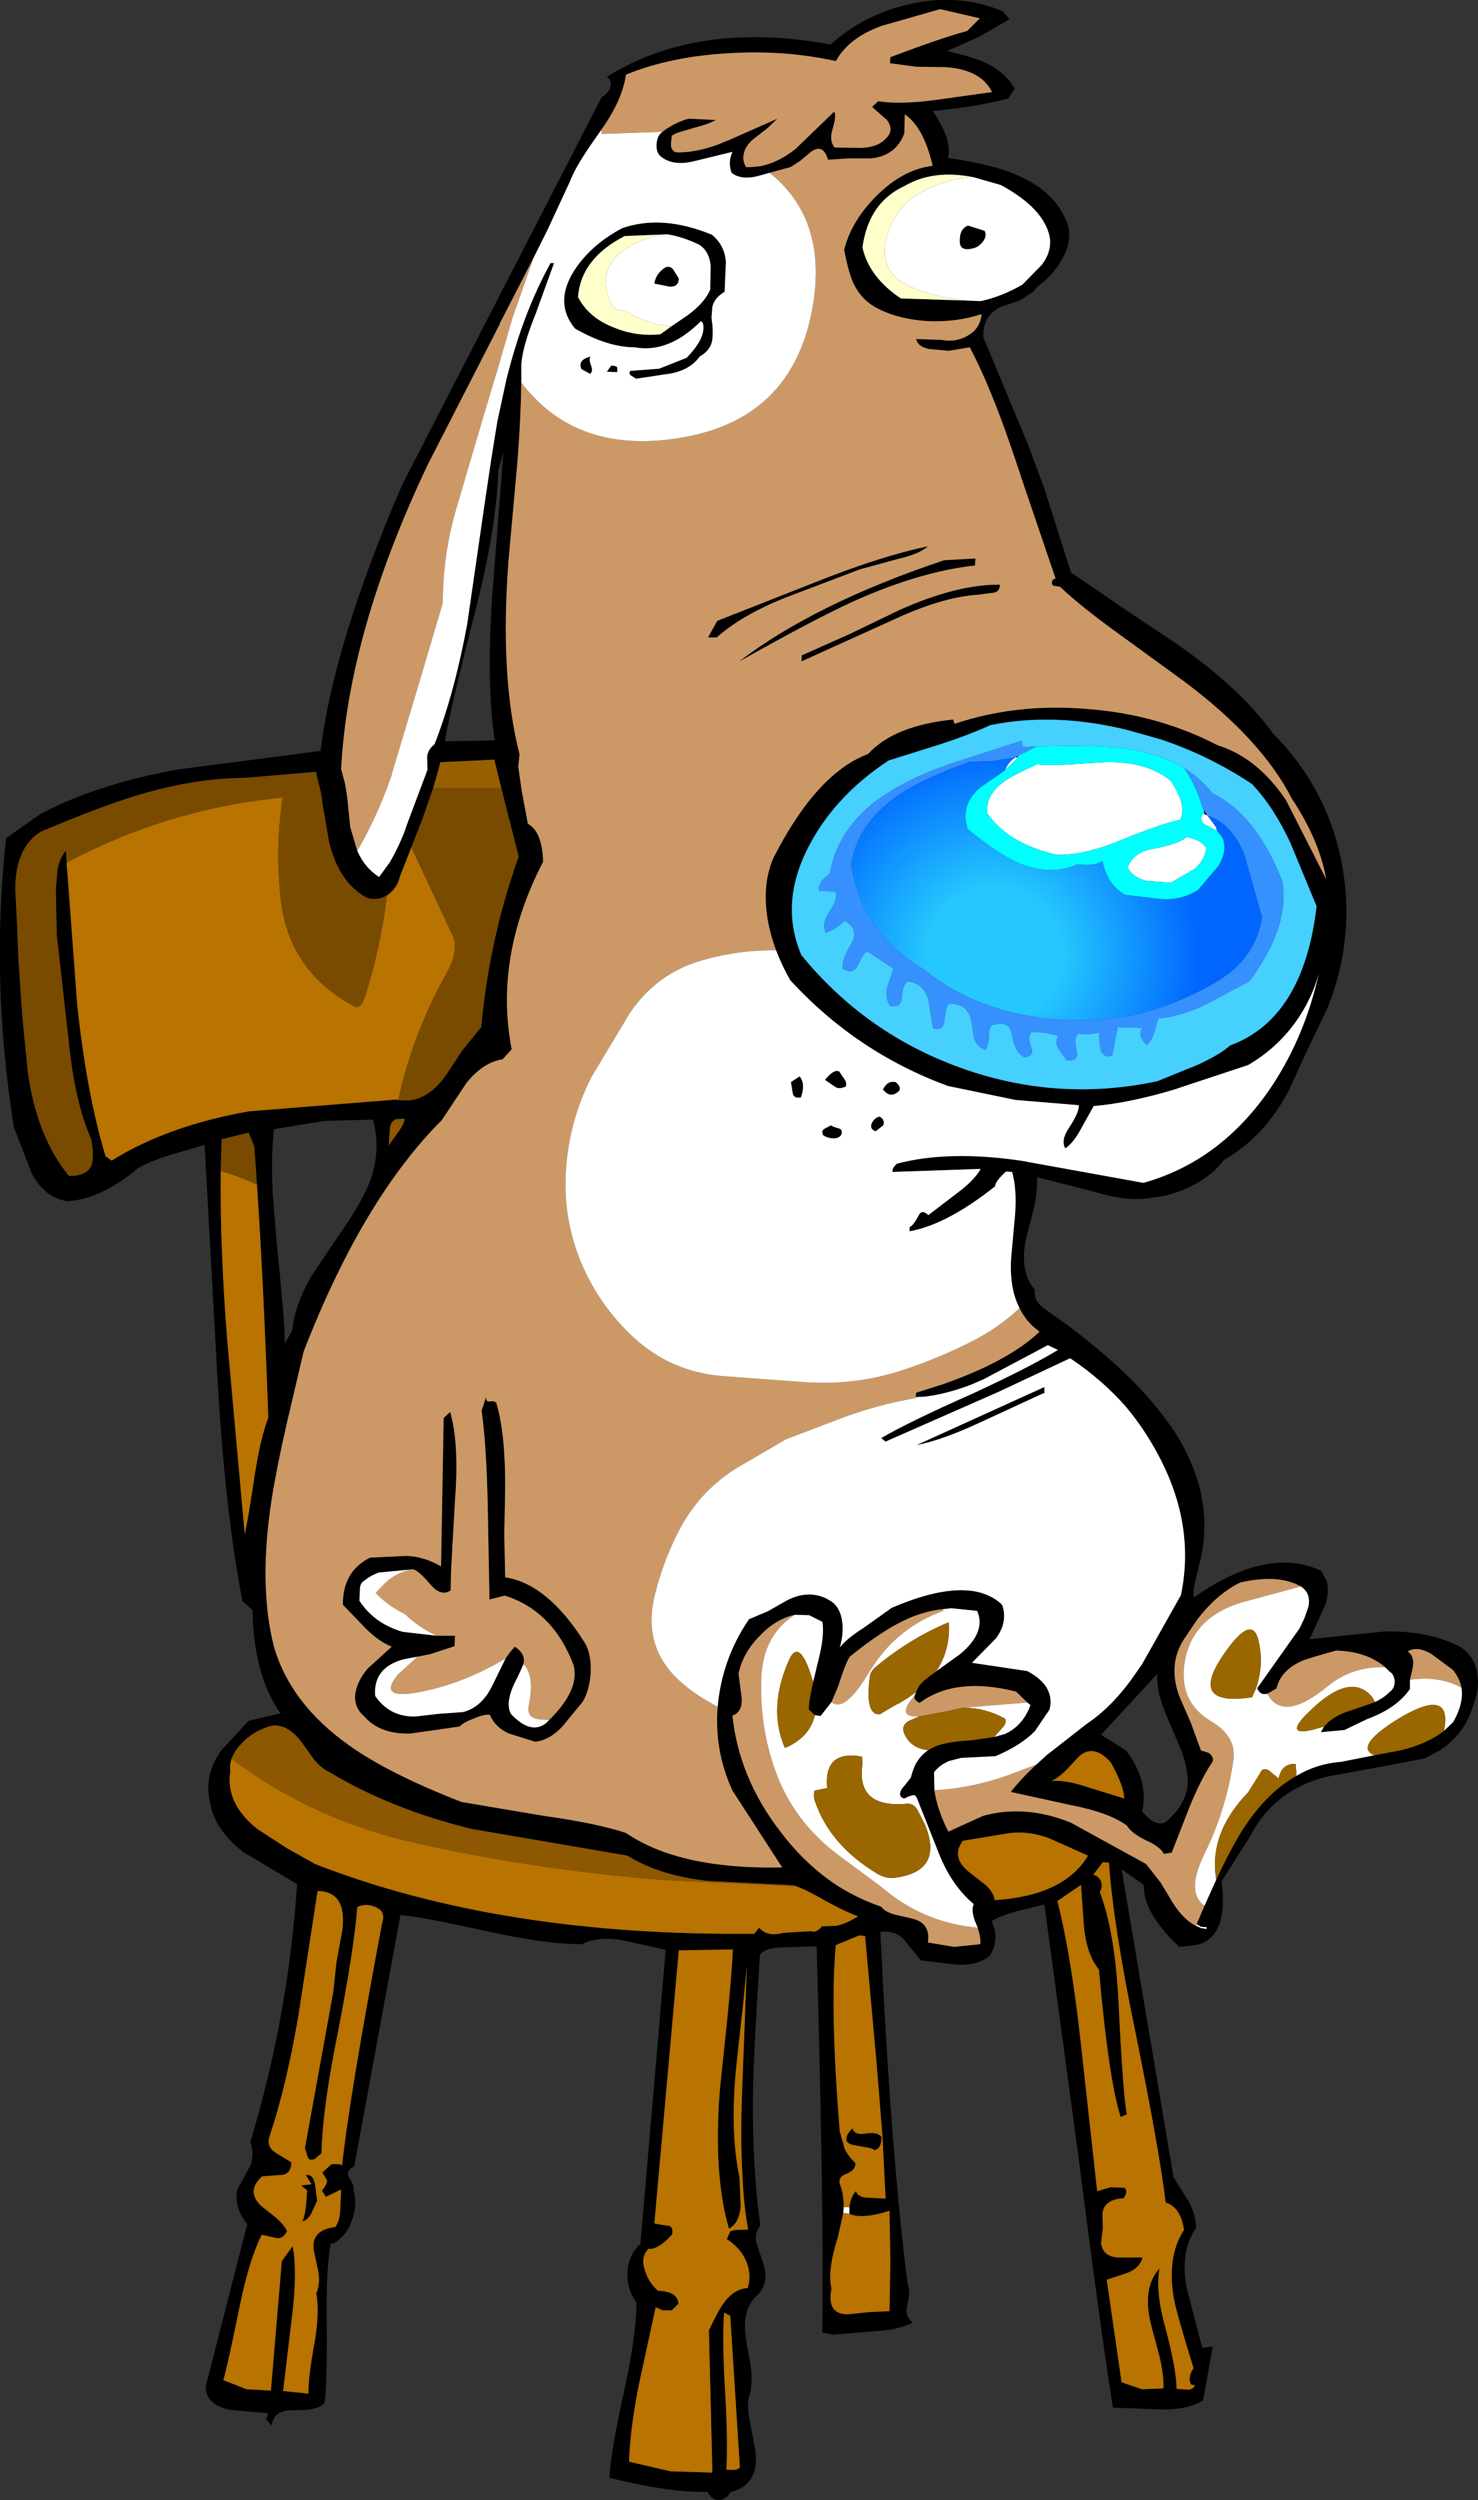
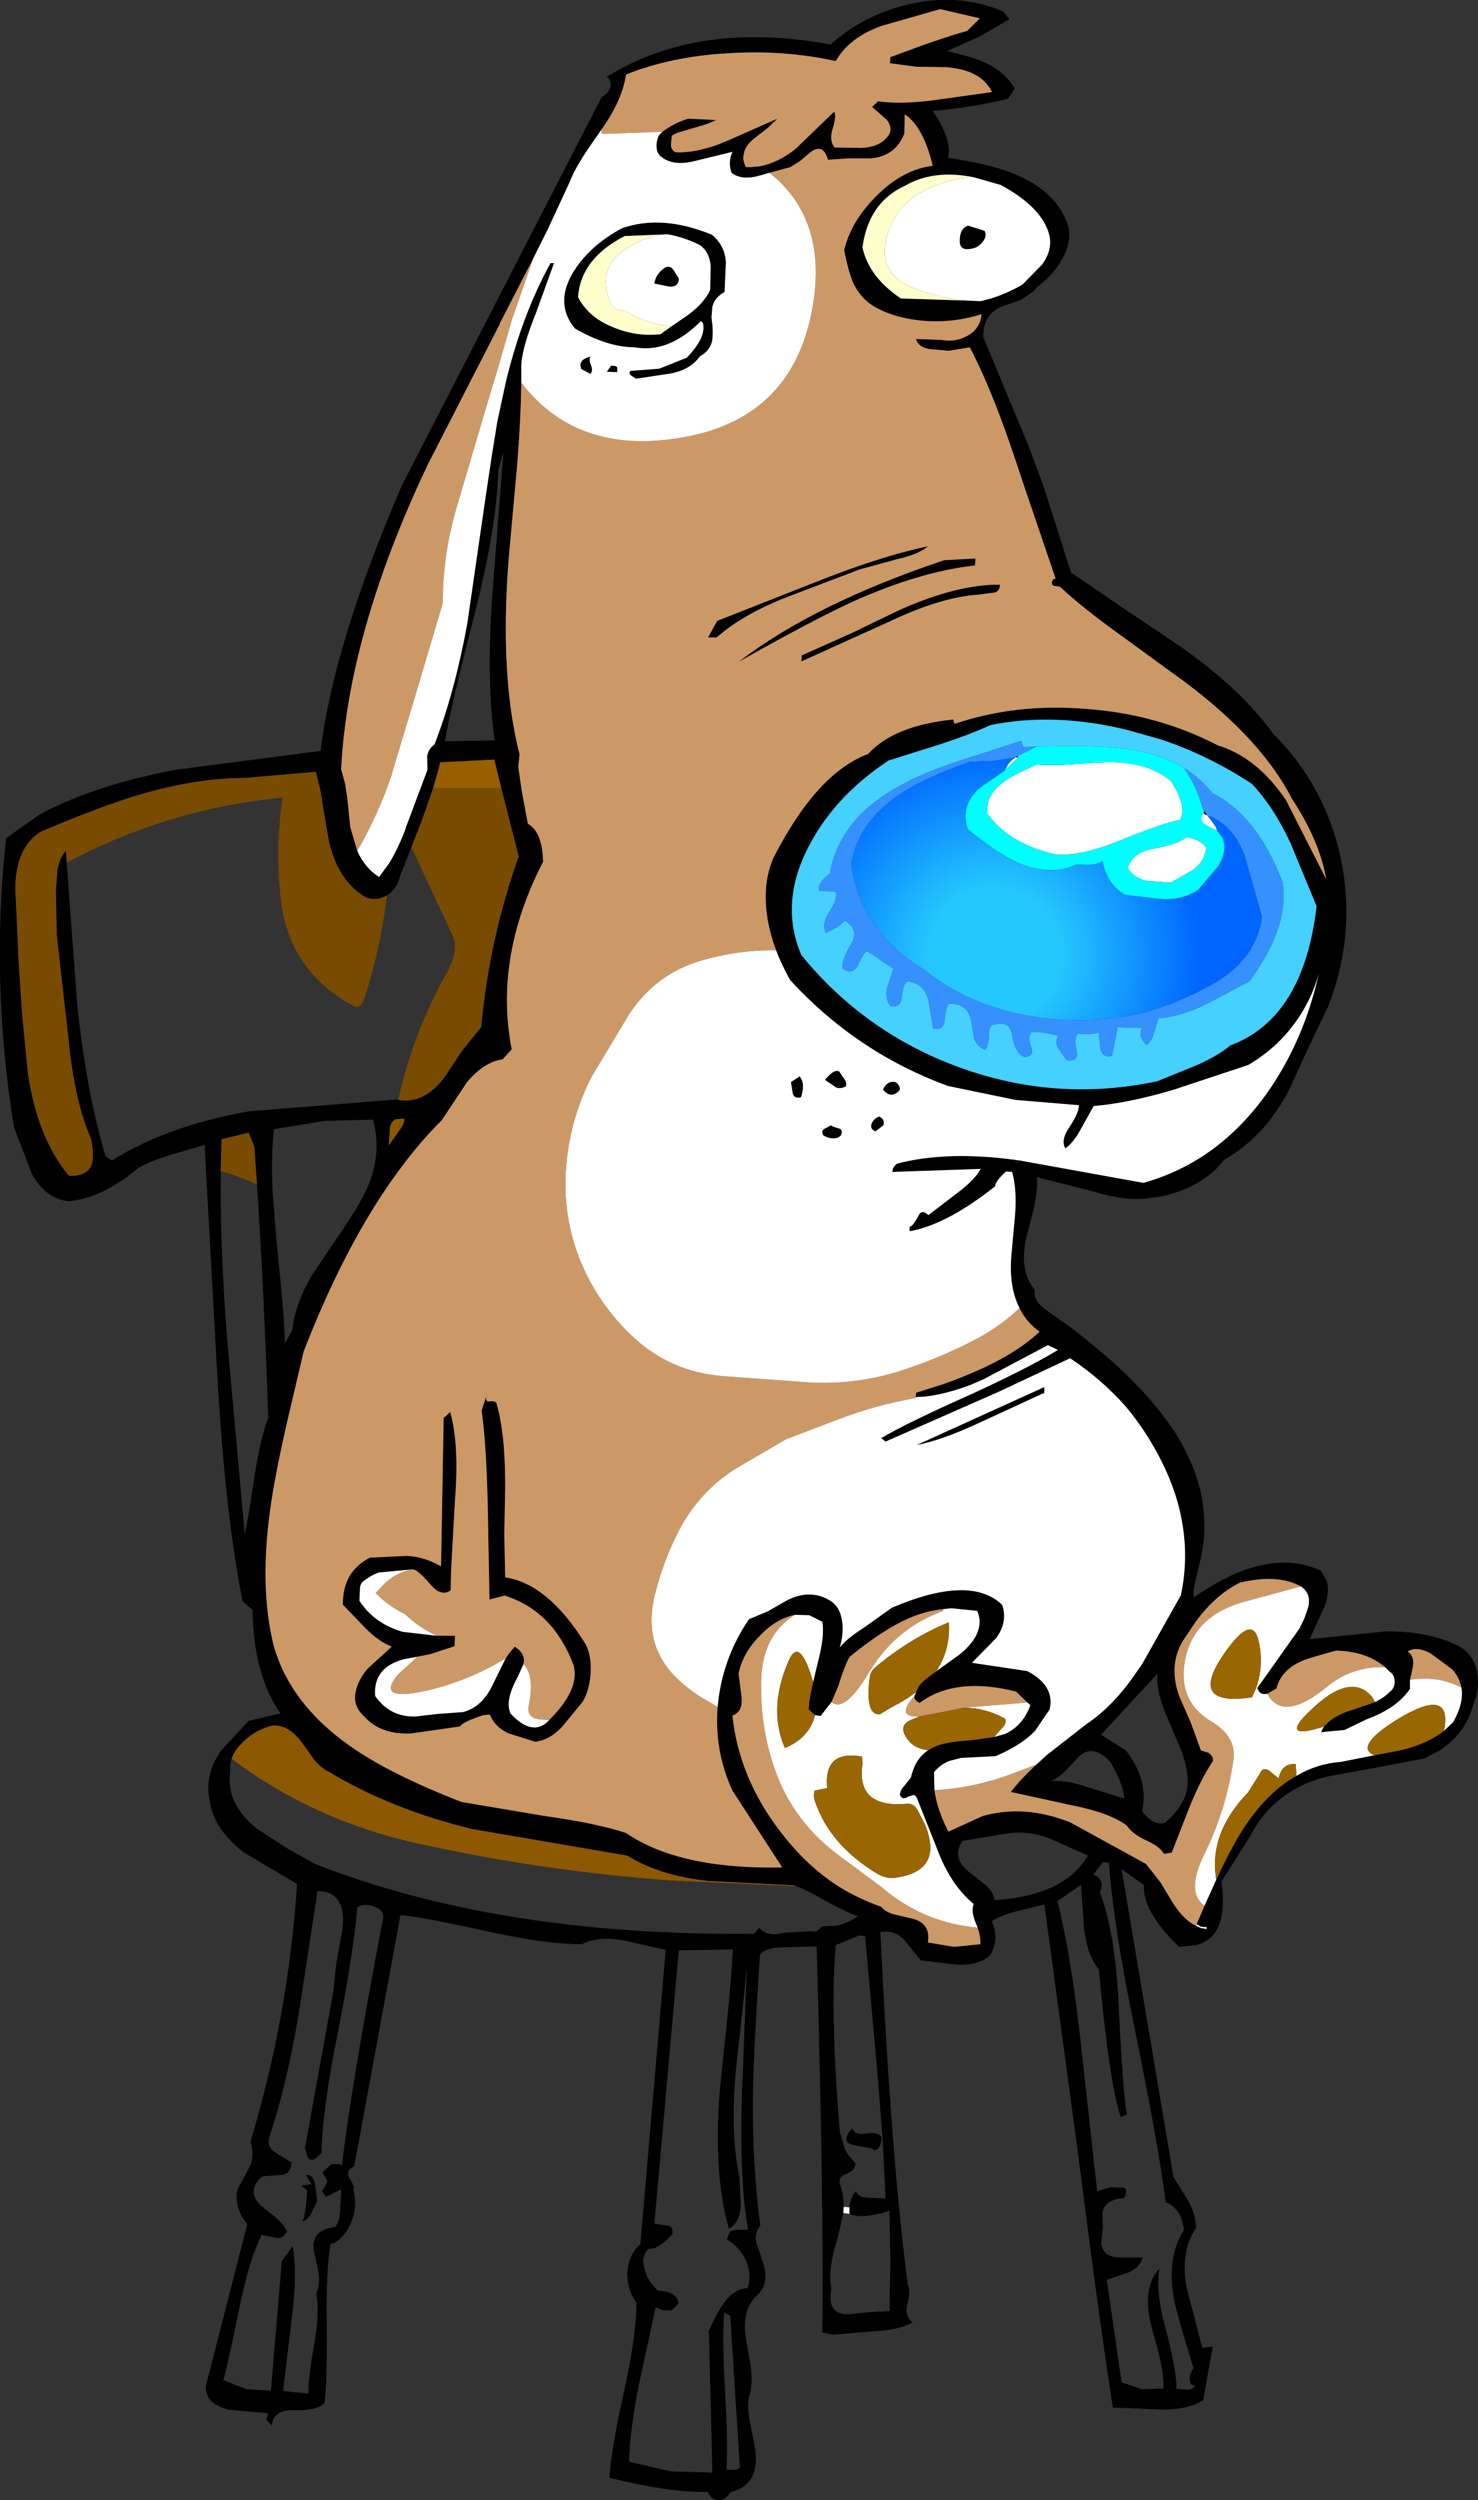
<svg xmlns="http://www.w3.org/2000/svg" height="286.5px" width="169.4px">
  <rect width="100%" height="100%" fill="#333333" stroke="none" />
  <g transform="matrix(1.0, 0.0, 0.0, 1.0, 84.65, 143.25)">
    <path d="M23.9 -137.4 Q27.05 -136.65 28.2 -136.1 30.5 -135.05 31.65 -133.1 L30.9 -131.95 Q26.7 -130.9 22.25 -130.55 24.55 -127.15 24.0 -125.15 29.3 -124.4 32.1 -123.1 36.55 -121.15 37.8 -117.3 38.2 -115.5 37.05 -113.5 36.05 -111.7 34.25 -110.4 L33.8 -109.85 32.3 -108.85 30.25 -108.15 Q28.0 -107.3 28.05 -104.6 L33.2 -92.25 35.0 -87.4 38.1 -77.65 44.1 -73.55 50.3 -69.4 Q57.55 -64.35 61.25 -59.2 67.35 -53.1 69.1 -44.55 70.75 -35.95 67.55 -27.85 L65.2 -22.95 63.05 -18.25 Q60.25 -12.95 55.6 -10.3 54.35 -8.55 51.85 -7.3 49.6 -6.2 47.35 -6.0 44.6 -5.5 40.7 -6.7 L34.2 -8.35 Q34.3 -6.85 33.85 -4.8 L33.0 -1.5 Q32.1 2.35 33.95 4.55 L33.95 4.75 Q33.8 5.9 35.3 6.9 L37.7 8.6 Q45.1 14.15 48.85 19.25 L49.6 20.25 Q54.95 28.2 52.75 36.25 L52.35 37.95 Q52.05 39.05 52.2 39.8 60.6 33.9 66.75 36.75 L67.4 37.9 Q67.75 39.05 67.25 40.65 L65.45 44.6 74.15 43.7 Q79.3 43.65 82.75 45.5 84.45 46.6 84.7 48.75 84.85 50.0 84.5 51.3 L84.1 52.45 Q83.2 55.45 80.35 57.35 L78.65 58.25 73.15 59.3 67.65 60.3 Q65.0 60.9 63.0 62.25 60.25 64.05 58.65 67.15 L55.35 72.35 Q56.2 78.85 52.4 79.65 L50.5 79.85 Q46.3 75.85 46.45 72.75 L43.9 70.95 49.85 106.25 51.6 109.05 Q52.4 110.55 52.45 112.05 50.6 114.65 51.35 118.9 L53.15 125.8 54.35 125.65 53.25 131.8 Q51.4 133.0 48.0 132.85 L42.9 132.65 Q41.35 122.7 38.95 103.85 L35.05 75.0 31.95 75.75 Q30.1 76.25 29.0 76.9 29.95 78.9 28.85 80.8 27.55 82.0 25.05 81.9 L20.9 81.4 18.9 78.95 Q17.85 77.9 16.25 78.15 17.5 104.2 19.4 118.6 19.75 119.25 19.35 120.8 19.0 122.1 19.95 122.9 18.25 123.8 15.45 123.9 L10.8 124.3 9.6 124.05 Q9.8 110.25 8.95 79.8 L5.5 79.9 Q3.15 79.85 2.45 80.75 1.75 91.35 1.65 96.45 1.55 105.1 2.5 111.8 1.85 112.55 2.0 113.65 L2.7 115.75 Q3.7 118.45 2.05 119.85 0.25 121.55 0.9 125.05 L1.4 127.95 Q1.6 129.65 1.35 130.95 0.9 132.0 1.25 134.0 L1.9 137.4 Q2.5 141.5 -0.95 142.35 -1.45 143.25 -2.3 143.25 -3.15 143.2 -3.55 142.3 -7.6 142.45 -14.8 140.7 -14.65 137.65 -13.1 130.7 -11.7 124.3 -11.7 120.6 -12.75 119.25 -12.75 117.25 -12.65 115.15 -11.25 113.9 L-8.35 80.2 -13.0 79.15 Q-16.05 78.55 -17.95 79.55 -22.0 79.55 -28.45 78.15 -36.35 76.4 -38.75 76.2 L-44.05 105.0 Q-45.1 105.5 -44.6 106.35 -43.95 107.35 -44.15 107.7 -43.65 109.5 -44.35 111.3 -45.0 113.05 -46.45 113.85 L-46.75 113.85 Q-47.3 116.95 -47.2 123.1 -47.15 129.75 -47.45 132.1 -48.15 133.0 -50.95 132.95 -53.35 132.9 -53.5 134.7 L-54.2 133.95 Q-54.0 133.9 -53.95 133.3 L-58.35 132.9 Q-61.2 132.25 -61.05 130.15 L-56.3 111.6 Q-57.2 110.6 -57.45 109.3 -57.75 107.9 -57.05 106.95 L-55.9 104.8 Q-55.5 103.5 -55.95 102.2 -51.6 87.8 -50.6 72.65 L-56.75 69.0 Q-60.1 66.4 -60.6 63.2 -61.2 60.5 -59.75 58.05 L-59.3 57.35 -56.15 53.95 -52.5 53.1 Q-55.6 48.7 -55.7 41.25 L-56.85 40.25 Q-58.85 30.15 -59.75 14.25 L-61.2 -12.05 -64.95 -10.95 Q-67.3 -10.25 -68.8 -9.4 -73.05 -5.85 -76.85 -5.6 -79.45 -5.9 -81.0 -8.75 L-83.05 -14.05 Q-85.75 -30.85 -83.95 -47.2 L-80.05 -49.95 Q-73.65 -53.35 -64.4 -55.05 L-47.9 -57.2 Q-46.45 -69.35 -38.6 -87.6 L-15.7 -132.1 Q-15.0 -132.5 -14.7 -133.2 -14.5 -134.0 -15.1 -134.45 -4.65 -140.95 10.55 -138.15 14.45 -141.65 19.7 -142.8 25.3 -144.05 30.3 -141.95 L31.05 -141.05 27.6 -139.05 23.9 -137.4 M-8.7 -128.15 L-8.45 -128.35 Q-7.15 -129.25 -5.75 -129.65 L-2.6 -129.5 Q-3.35 -129.05 -5.1 -128.6 L-6.95 -128.05 -7.3 -127.9 -7.65 -127.7 -7.75 -126.7 Q-7.75 -126.05 -7.2 -125.8 -5.15 -125.7 -2.45 -126.65 L-1.1 -127.2 4.45 -129.65 3.3 -128.55 1.75 -127.35 Q0.9 -126.65 0.65 -125.85 L0.55 -125.35 Q0.5 -124.75 0.85 -124.1 L1.45 -124.1 2.45 -124.2 Q4.55 -124.6 6.55 -126.2 L10.95 -130.45 Q11.25 -130.05 10.8 -128.55 10.35 -127.15 11.0 -126.35 L14.1 -126.3 Q16.0 -126.4 16.85 -127.35 17.9 -128.3 17.0 -129.5 L15.3 -131.0 16.0 -131.65 Q18.55 -131.25 22.6 -131.8 L29.05 -132.7 Q27.8 -135.25 23.8 -135.55 L20.4 -135.6 17.35 -136.0 17.4 -136.7 Q23.5 -139.0 26.2 -139.7 L27.65 -141.15 23.1 -142.2 16.45 -140.3 Q12.65 -138.95 11.15 -136.25 5.2 -137.55 -1.1 -137.15 -7.7 -136.8 -12.9 -134.7 -13.3 -132.0 -15.3 -129.0 L-15.75 -128.35 -16.2 -127.7 Q-18.7 -124.2 -19.35 -122.4 L-21.9 -116.9 -23.5 -113.7 -27.2 -106.5 -27.35 -106.15 -35.6 -90.05 Q-44.75 -70.8 -45.55 -55.1 L-45.1 -53.45 -44.95 -52.5 -44.85 -51.85 -44.5 -48.45 -43.7 -45.75 Q-42.85 -43.8 -41.2 -42.75 L-40.0 -44.4 Q-39.1 -45.9 -38.3 -47.9 L-38.05 -48.65 -35.65 -55.05 -35.7 -56.5 Q-35.6 -57.4 -34.85 -57.95 -32.55 -63.85 -31.1 -71.75 L-29.05 -85.9 -28.35 -90.6 -27.65 -94.95 -26.6 -99.8 -26.25 -101.15 Q-24.45 -107.85 -21.55 -113.1 L-21.15 -113.1 -23.25 -107.3 Q-24.75 -103.6 -24.9 -101.5 L-24.9 -99.4 Q-24.95 -95.45 -25.35 -90.25 L-26.35 -79.2 Q-27.4 -65.8 -25.1 -56.8 L-25.25 -55.4 -24.9 -52.95 -24.9 -52.9 -24.15 -48.85 Q-22.5 -47.95 -22.4 -44.5 -28.05 -33.55 -26.0 -23.0 L-27.05 -21.85 Q-29.2 -21.55 -31.15 -19.2 L-34.0 -14.9 Q-43.1 -5.8 -49.85 11.65 L-51.8 19.95 Q-52.95 25.0 -53.5 28.5 -55.05 38.4 -53.25 45.45 -51.35 52.0 -44.65 56.75 -40.1 60.0 -31.75 63.25 L-22.25 64.85 Q-16.2 65.7 -12.9 66.8 -6.75 71.0 5.0 70.75 L-0.7 61.95 Q-2.8 57.4 -2.4 52.35 L-2.35 51.85 Q-1.75 46.6 1.2 42.3 L3.35 41.4 5.45 40.2 Q7.95 38.85 10.2 40.0 L10.25 40.05 Q11.55 40.65 11.85 42.4 12.1 43.85 11.6 45.55 12.35 44.55 14.4 43.25 L17.55 41.0 Q26.4 37.2 30.1 40.55 L30.25 40.75 Q30.85 42.7 29.5 44.5 L26.75 47.3 33.1 48.25 Q36.3 49.95 35.65 52.65 L33.95 55.15 Q32.3 56.8 29.45 58.0 L25.5 58.2 24.15 58.55 Q23.05 59.0 22.4 59.85 L22.45 61.9 Q22.75 64.1 24.05 66.65 L28.0 64.85 Q32.8 63.5 38.05 65.6 L46.7 70.35 48.35 72.45 49.8 74.85 Q51.05 76.8 52.45 77.45 L53.0 77.7 53.65 77.8 53.65 77.6 53.0 77.55 52.5 77.25 53.4 75.15 54.75 72.15 Q56.9 67.55 58.4 65.5 60.9 61.95 63.95 60.25 66.3 58.85 69.05 58.65 L72.85 57.9 76.0 57.3 Q79.0 56.55 80.85 55.1 L81.9 54.1 Q83.15 51.9 82.85 50.15 82.65 49.05 81.85 48.1 L79.35 46.25 Q77.75 45.35 76.7 46.0 77.55 46.6 77.25 47.95 L76.95 49.25 76.95 50.3 Q75.45 52.5 72.05 53.75 L69.45 55.0 66.75 55.25 67.1 54.6 67.55 54.15 Q68.5 53.25 70.35 52.7 L72.95 51.8 Q74.05 51.25 74.55 50.7 75.15 50.3 75.2 49.55 75.2 48.65 74.6 48.3 L74.1 47.8 Q72.0 46.0 68.5 45.9 65.0 46.85 64.45 47.15 62.15 48.2 61.65 50.25 L60.6 50.85 60.55 50.85 Q59.75 51.05 59.45 50.2 L64.3 43.35 64.85 42.2 65.3 40.9 Q65.65 39.35 64.45 38.55 61.85 37.1 57.5 38.1 54.75 39.45 52.5 42.45 L51.05 44.6 Q49.2 47.45 50.5 51.1 L51.85 54.2 53.0 57.35 53.85 57.6 Q54.5 58.05 54.35 58.6 53.0 60.6 51.7 63.8 L49.65 69.05 48.75 69.2 Q48.3 68.35 46.7 67.65 45.05 66.85 44.5 65.95 42.45 64.45 38.05 63.6 L31.2 62.1 Q32.45 60.5 34.15 58.95 L35.35 57.85 39.9 54.3 Q42.9 52.3 45.45 48.6 L46.25 47.45 50.7 39.55 Q52.3 31.85 48.5 24.25 47.0 21.25 45.0 18.7 L44.35 17.9 Q41.6 14.8 38.0 12.4 L31.4 15.5 29.8 16.25 16.85 21.95 16.35 21.55 Q19.3 19.8 26.6 16.55 L27.15 16.3 28.95 15.45 Q33.8 13.15 36.6 11.45 L35.45 10.9 28.1 14.8 Q27.3 15.15 26.6 15.45 24.35 16.3 22.35 16.65 L21.35 16.8 20.3 16.85 20.35 16.35 23.5 15.35 Q31.0 12.7 34.5 9.35 33.0 8.3 32.2 6.65 31.0 4.3 31.25 0.8 L31.7 -4.15 Q31.9 -7.05 31.35 -8.95 L30.65 -9.0 Q29.4 -7.85 29.4 -7.3 23.85 -2.9 19.6 -2.15 L19.6 -2.65 Q20.0 -2.75 20.6 -3.9 21.0 -4.75 21.75 -4.0 L24.95 -6.45 Q27.0 -7.95 27.75 -9.3 L17.65 -8.95 Q17.55 -9.35 18.15 -9.9 24.05 -11.45 32.3 -10.25 L46.4 -7.7 Q55.0 -10.1 60.65 -18.1 64.8 -24.05 66.5 -31.65 65.8 -29.15 64.4 -26.95 62.1 -23.35 58.4 -21.2 L49.8 -18.35 Q44.75 -16.85 40.7 -16.5 L39.25 -13.9 Q38.4 -12.3 37.45 -11.65 36.9 -12.6 37.9 -14.05 39.05 -15.8 39.0 -16.6 L31.75 -17.2 24.0 -18.8 Q13.5 -22.65 5.9 -30.95 4.95 -32.65 4.3 -34.35 3.65 -36.1 3.35 -37.8 2.65 -41.85 4.0 -44.95 8.95 -54.65 14.85 -56.85 17.8 -60.1 24.6 -60.8 L24.75 -60.3 Q31.9 -62.7 40.0 -62.0 48.05 -61.4 54.9 -57.85 59.45 -56.45 62.75 -51.55 L67.35 -42.5 Q66.6 -46.9 63.4 -51.75 59.95 -58.5 51.15 -65.1 L43.8 -70.45 Q39.4 -73.6 36.85 -76.0 L36.3 -76.1 Q35.8 -76.1 35.95 -76.7 36.15 -77.0 36.35 -76.9 L32.8 -87.35 31.8 -90.35 31.15 -92.25 Q28.75 -99.2 26.5 -103.45 L24.1 -103.05 21.85 -103.25 Q20.55 -103.5 20.35 -104.4 L23.25 -104.3 Q24.85 -104.0 26.2 -104.75 27.7 -105.55 27.85 -107.25 24.95 -106.3 21.7 -106.45 18.3 -106.65 15.85 -107.95 14.1 -108.85 13.15 -110.8 12.6 -112.05 12.1 -114.6 12.9 -117.9 15.8 -120.8 18.85 -123.85 22.25 -124.25 21.2 -128.7 19.05 -130.15 L19.0 -127.95 Q18.0 -125.35 15.15 -125.1 L12.65 -125.1 10.25 -124.95 Q9.7 -126.85 8.3 -125.85 L7.05 -124.8 5.95 -124.1 3.55 -123.45 2.5 -123.15 1.9 -123.0 Q0.2 -122.65 -0.8 -123.45 -1.25 -124.65 -0.7 -125.85 L-5.0 -124.8 Q-7.55 -124.15 -8.95 -125.35 -9.45 -125.8 -9.4 -126.7 -9.35 -127.6 -8.85 -128.05 L-8.7 -128.15 M26.9 -122.95 Q22.3 -123.85 19.05 -121.95 14.9 -120.05 14.2 -114.9 14.95 -111.5 18.6 -109.05 L27.8 -108.75 Q30.25 -109.3 32.55 -110.65 L34.8 -112.95 Q35.95 -114.55 35.65 -116.15 34.95 -119.4 30.05 -122.05 L26.9 -122.95 M28.2 -116.8 Q28.5 -116.2 28.0 -115.55 27.45 -114.85 26.7 -114.75 25.3 -114.45 25.35 -115.7 25.35 -117.05 26.3 -117.4 L28.2 -116.8 M48.45 -58.5 L44.55 -59.6 Q36.2 -61.65 28.85 -60.15 26.6 -59.1 23.1 -57.95 L17.2 -56.1 Q11.2 -52.15 8.2 -46.55 4.6 -39.9 7.2 -33.8 14.5 -24.85 25.4 -20.9 36.5 -16.9 48.0 -19.35 L52.55 -21.2 Q55.1 -22.35 56.35 -23.45 64.75 -26.55 66.25 -39.4 L63.25 -46.65 Q61.35 -50.75 58.85 -53.4 53.95 -56.65 48.45 -58.5 M31.95 -56.6 L32.05 -56.45 31.75 -56.45 31.95 -56.6 M53.4 -49.95 L53.3 -50.4 53.75 -49.8 53.4 -49.95 M27.1 -78.45 Q20.8 -77.75 13.2 -74.35 8.6 -72.25 0.0 -67.4 8.65 -74.05 23.55 -79.05 L27.15 -79.25 27.1 -78.45 M28.95 -75.3 L27.5 -75.1 Q23.25 -74.85 17.25 -72.0 L7.2 -67.45 7.25 -68.15 12.85 -70.65 18.45 -73.35 Q25.05 -76.3 29.95 -76.25 29.95 -75.3 28.95 -75.3 M5.35 -74.75 Q0.35 -72.75 -2.5 -70.2 L-3.5 -70.2 -2.45 -72.1 9.35 -76.75 Q16.45 -79.55 21.7 -80.65 20.75 -79.75 18.1 -79.15 L13.9 -78.0 5.35 -74.75 M12.3 -18.75 Q11.5 -18.35 11.0 -18.75 L9.9 -19.5 Q10.95 -20.8 11.55 -20.45 L12.05 -19.7 Q12.45 -19.2 12.3 -18.75 M11.45 -13.95 Q11.95 -13.85 11.8 -13.25 11.5 -12.75 10.75 -12.8 10.15 -12.85 9.7 -13.15 9.45 -13.7 9.85 -13.9 L10.6 -14.3 Q10.7 -14.15 11.45 -13.95 M16.15 -15.3 Q16.8 -14.95 16.6 -14.3 L15.7 -13.6 Q14.95 -13.9 15.3 -14.6 15.6 -15.15 16.15 -15.3 M16.55 -18.4 Q17.05 -19.45 18.0 -19.25 18.6 -18.8 18.45 -18.3 17.45 -17.25 16.55 -18.4 M6.0 -19.25 L7.0 -19.9 Q7.7 -19.05 7.15 -17.5 6.35 -17.3 6.2 -18.0 L6.0 -19.25 M-7.7 -105.85 L-5.8 -107.15 Q-3.9 -108.55 -3.25 -110.05 L-3.2 -112.8 Q-3.35 -114.45 -4.5 -115.2 -6.35 -116.1 -8.15 -116.4 L-13.05 -116.2 Q-18.1 -113.6 -18.4 -109.2 -17.15 -106.8 -14.25 -105.7 -11.7 -104.65 -8.95 -104.95 L-7.7 -105.85 M-7.45 -112.3 L-6.85 -111.35 Q-6.85 -110.35 -7.9 -110.4 L-9.65 -110.75 Q-9.5 -111.9 -8.4 -112.6 -7.8 -112.85 -7.45 -112.3 M-1.45 -113.25 L-1.6 -109.8 Q-2.75 -109.15 -3.0 -108.1 L-3.1 -106.9 -3.05 -106.35 -3.0 -106.1 Q-2.9 -104.75 -3.05 -104.1 -3.3 -103.05 -4.45 -102.4 -5.5 -100.9 -7.75 -100.45 L-11.75 -99.85 -12.3 -100.2 Q-12.65 -100.45 -12.4 -100.75 L-9.1 -101.0 -5.95 -102.25 Q-3.8 -104.45 -4.05 -106.05 L-4.1 -106.25 -4.3 -106.45 -4.9 -105.9 Q-8.3 -102.8 -11.9 -103.45 -15.0 -103.45 -18.75 -105.6 -21.15 -108.5 -18.9 -112.15 -17.0 -115.15 -13.35 -117.1 -8.75 -118.7 -3.05 -116.35 -1.6 -115.15 -1.45 -113.25 M-17.0 -100.4 L-18.0 -100.95 Q-18.5 -102.0 -16.95 -102.4 -17.2 -102.1 -16.9 -101.35 -16.65 -100.75 -17.0 -100.4 M-13.9 -100.6 L-15.1 -100.65 -14.6 -101.35 Q-13.95 -101.35 -13.9 -101.1 L-13.9 -100.6 M-40.3 -40.65 Q-41.45 -39.95 -42.7 -40.4 -45.9 -42.25 -46.95 -46.85 L-47.65 -50.9 -47.85 -52.3 -48.0 -52.95 -48.45 -54.8 -56.6 -54.1 Q-62.1 -54.1 -68.6 -52.2 -73.0 -50.9 -79.95 -47.95 -82.85 -46.2 -82.9 -41.4 L-82.7 -37.4 -82.55 -33.6 -82.1 -26.85 -81.45 -20.3 Q-80.4 -12.95 -76.75 -8.5 -74.75 -8.45 -74.2 -9.65 -73.8 -10.6 -74.2 -12.7 -76.1 -17.0 -76.8 -24.15 L-78.15 -36.15 -78.25 -41.35 -78.05 -43.7 -78.0 -43.85 Q-77.75 -45.05 -77.1 -45.75 L-77.0 -44.4 -77.0 -43.9 -76.95 -43.6 -75.8 -28.1 Q-74.7 -17.85 -72.55 -10.75 L-71.85 -10.25 Q-65.45 -14.25 -56.1 -15.9 L-39.2 -17.25 -39.0 -17.2 Q-35.95 -16.7 -33.6 -19.95 L-31.65 -22.9 -29.5 -25.55 Q-28.55 -35.75 -25.2 -45.1 L-27.2 -52.95 -28.0 -56.2 -34.2 -55.9 -34.35 -55.2 -35.0 -52.95 -36.25 -49.35 -37.5 -46.15 -38.8 -42.85 Q-39.1 -41.5 -40.2 -40.7 L-40.3 -40.65 M-26.95 -91.45 L-27.55 -89.3 Q-27.7 -83.1 -30.05 -73.7 -33.15 -61.65 -33.65 -58.3 L-27.95 -58.4 Q-28.9 -64.9 -28.25 -74.75 L-26.95 -91.45 M-41.9 -14.95 L-47.45 -14.8 -53.25 -13.85 Q-53.6 -10.85 -53.4 -6.6 L-52.95 -0.95 Q-52.0 8.15 -52.0 10.7 L-51.15 9.2 Q-50.85 6.3 -49.0 3.05 L-45.2 -2.6 Q-42.9 -5.95 -42.1 -8.3 -41.0 -11.65 -41.9 -14.95 M-55.2 -7.5 L-55.5 -11.85 -56.15 -13.45 -59.25 -12.7 -59.35 -9.05 Q-59.45 -0.3 -58.6 10.4 L-56.6 32.55 Q-56.25 31.1 -55.45 25.75 -54.8 21.55 -53.9 19.2 -54.45 3.6 -55.2 -7.5 M-38.95 -13.6 Q-38.25 -14.6 -38.3 -15.05 L-39.25 -15.0 Q-39.8 -14.8 -39.95 -14.05 L-40.1 -12.0 -38.95 -13.6 M-21.7 53.85 Q-18.2 50.4 -18.9 47.6 -21.25 41.35 -26.8 39.6 L-28.55 40.05 -28.75 29.2 Q-28.9 22.35 -29.45 18.4 L-28.9 16.7 Q-29.05 17.4 -28.55 17.35 -27.9 17.25 -27.75 17.55 -26.7 21.15 -26.75 27.45 L-26.85 32.55 -26.75 37.5 Q-21.85 38.25 -17.6 45.05 -16.85 46.35 -16.95 48.4 -17.05 50.35 -17.85 51.75 L-20.15 54.55 Q-21.6 56.15 -23.3 56.35 L-26.35 55.4 Q-27.95 54.65 -28.5 53.25 -29.25 53.2 -30.35 53.7 -31.5 54.1 -31.95 54.6 L-37.55 55.4 Q-41.05 55.55 -42.9 53.45 -44.2 52.3 -43.9 50.7 -43.65 49.3 -42.5 47.95 L-39.75 45.45 Q-41.2 44.9 -42.75 43.35 L-45.35 40.65 Q-45.4 36.85 -42.25 35.25 L-38.1 35.05 Q-36.1 35.1 -34.1 36.25 L-33.8 19.25 -33.05 18.55 Q-32.0 22.25 -32.5 28.65 L-32.95 36.7 -33.0 39.0 Q-34.05 39.75 -35.25 38.4 -36.75 36.65 -37.3 36.6 L-37.45 36.6 -41.2 36.95 Q-42.1 37.25 -42.85 37.85 -43.4 38.15 -43.4 38.9 L-43.45 40.2 Q-41.75 42.8 -38.5 43.75 L-34.6 44.2 -32.5 44.2 -32.55 45.4 -35.3 46.3 -36.8 46.6 -38.4 46.9 Q-41.9 47.85 -41.65 51.1 -39.95 53.55 -37.0 53.45 L-34.4 53.15 -31.6 52.95 Q-29.35 52.4 -28.1 49.65 L-26.7 46.8 -26.25 46.15 -25.65 45.45 Q-24.55 46.15 -24.6 47.1 L-24.65 47.45 -25.3 48.9 Q-26.85 51.7 -26.1 53.15 -23.8 55.6 -22.05 54.2 L-21.7 53.85 M6.6 72.9 L6.3 72.8 -3.5 72.3 Q-9.05 71.7 -12.75 69.4 L-30.55 66.35 Q-39.8 64.1 -46.95 59.8 -47.75 59.45 -48.65 58.4 L-50.15 56.3 Q-52.15 53.8 -54.25 54.75 -55.9 55.35 -57.05 56.65 -57.8 57.4 -58.1 58.3 -58.35 58.95 -58.25 59.7 -58.85 63.4 -55.15 66.35 L-51.75 68.55 -48.55 70.35 Q-27.3 78.65 1.8 78.35 L2.35 77.65 Q3.3 78.75 5.1 78.25 L8.35 78.05 Q8.9 78.3 9.55 77.5 L10.75 77.45 Q11.85 77.5 13.7 76.35 12.4 75.9 10.0 74.6 7.85 73.35 6.6 72.9 M-43.7 75.3 Q-44.05 80.0 -45.9 89.55 -47.7 98.4 -47.8 103.5 L-48.55 104.15 Q-49.2 104.45 -49.4 103.9 L-49.7 102.9 -46.45 85.0 -46.1 81.7 -45.4 77.85 Q-44.9 73.5 -48.25 73.45 L-50.45 87.75 Q-51.8 95.7 -53.75 101.55 -54.15 102.75 -53.05 103.45 L-51.25 104.55 Q-51.3 106.0 -52.55 106.0 L-54.6 106.15 Q-56.5 107.85 -54.7 109.55 L-53.0 110.9 Q-52.0 111.8 -51.75 112.45 -52.25 113.4 -53.05 113.2 L-54.65 112.85 Q-56.05 115.6 -57.15 120.9 -58.55 127.8 -59.05 129.5 L-56.4 130.55 -53.6 130.7 -52.35 115.85 -51.1 114.15 Q-50.55 117.2 -51.2 122.35 L-52.2 130.75 -49.3 131.05 Q-49.35 129.3 -48.6 125.2 -48.0 121.75 -48.4 119.55 -47.95 118.55 -48.15 117.15 L-48.65 114.8 Q-49.15 112.3 -46.2 111.95 -45.65 111.1 -45.65 109.8 L-45.55 107.65 -47.3 108.5 -47.75 107.8 Q-47.2 107.1 -47.15 106.65 L-47.7 105.7 -46.65 104.75 -46.0 104.75 Q-45.6 104.7 -45.45 104.95 -44.6 97.0 -40.85 77.1 -40.4 75.8 -41.6 75.3 -42.75 74.8 -43.7 75.3 M6.45 41.8 Q4.2 42.3 2.4 44.25 0.5 46.15 0.0 48.55 L0.35 51.25 Q0.5 52.8 -0.55 53.3 L-0.7 53.35 Q0.05 60.5 4.8 66.65 7.75 70.55 11.5 72.95 13.75 74.35 16.35 75.25 16.8 75.85 17.9 76.15 L19.85 76.6 Q22.05 77.1 21.7 79.35 L24.7 79.85 27.7 79.55 Q27.8 78.85 27.4 77.65 L27.2 77.15 Q26.6 75.75 26.95 74.95 24.45 72.85 23.0 69.25 L20.4 62.7 Q20.2 62.45 20.05 62.45 L19.4 62.65 Q18.8 63.1 18.5 62.45 18.5 61.9 19.0 61.4 L19.75 60.45 Q19.95 59.6 20.3 58.9 20.85 57.9 21.75 57.3 L22.3 57.0 Q23.45 56.4 26.3 56.2 L26.4 56.2 26.9 56.15 29.3 55.8 30.55 55.45 Q32.6 54.5 33.45 52.15 L33.1 51.85 31.8 50.6 Q24.85 48.85 20.75 51.9 20.1 51.6 20.15 51.1 L20.2 51.0 20.35 50.65 20.65 50.0 Q21.15 49.3 22.65 48.3 L22.75 48.2 25.4 46.3 Q28.4 43.8 27.35 41.35 L24.4 41.05 23.45 41.15 Q21.5 41.35 19.5 42.2 16.55 43.5 12.75 46.6 12.25 47.35 11.4 50.05 L10.65 51.8 9.4 53.4 8.75 53.3 8.05 52.65 Q8.05 51.65 8.55 49.5 L9.05 47.4 Q9.9 44.2 9.6 42.6 L8.1 41.85 6.5 41.8 6.45 41.8 M-0.95 122.15 L-1.65 121.75 Q-1.9 124.7 -1.55 130.65 -1.2 136.7 -1.4 139.75 L-0.6 139.8 Q-0.15 139.8 0.15 139.5 L-0.95 122.15 M-2.15 96.3 L-1.3 88.15 Q-0.8 83.2 -0.65 80.15 L-6.85 80.25 -9.65 111.55 -8.25 111.8 Q-7.45 111.75 -7.6 112.8 -9.25 114.6 -10.3 114.45 -11.25 115.35 -10.75 116.85 -10.4 118.2 -9.25 119.25 -6.95 119.35 -6.9 120.75 L-7.65 121.5 -8.7 121.5 -9.5 121.15 -11.4 129.9 Q-12.45 135.15 -12.55 138.85 L-7.8 139.95 -3.0 140.1 -3.4 123.8 Q-2.3 121.45 -1.65 120.6 -0.5 119.05 1.05 118.95 1.55 117.35 0.8 115.7 0.05 114.2 -1.35 113.35 L-0.95 112.45 -0.45 112.3 1.1 112.25 Q0.6 109.55 0.45 106.2 0.2 101.9 0.4 96.6 L0.95 82.1 0.5 86.65 -0.2 92.95 Q-1.05 100.85 0.1 106.2 L0.25 109.55 Q0.1 111.5 -1.1 112.15 -2.9 106.0 -2.15 96.3 M-48.95 107.05 L-49.6 106.0 Q-48.8 105.85 -48.55 107.0 L-48.3 108.95 -48.95 110.35 Q-49.4 111.2 -50.0 111.3 -49.6 110.65 -49.45 107.75 L-50.15 107.2 -48.95 107.05 M20.4 22.35 L35.05 15.7 35.05 16.4 34.85 16.45 27.7 19.75 Q23.3 21.8 20.4 22.35 M35.85 60.85 Q37.5 60.7 40.0 61.55 L44.2 62.85 Q44.15 61.35 42.65 58.7 40.7 56.55 39.05 58.0 L37.6 59.55 Q36.65 60.5 35.85 60.85 M25.7 67.7 Q24.3 69.6 26.45 71.3 L28.3 72.75 Q29.25 73.6 29.35 74.5 37.3 74.0 40.05 69.4 L35.7 67.45 Q33.3 66.5 30.85 66.85 L25.7 67.7 M12.7 109.7 Q12.8 108.6 13.45 107.85 13.7 108.6 14.95 108.6 L16.85 108.7 16.5 101.65 15.85 93.55 14.5 78.6 13.8 78.55 11.15 79.65 Q10.45 86.9 11.6 101.0 L12.15 102.95 Q12.4 103.6 13.4 104.65 13.4 105.45 12.4 105.85 11.4 106.2 11.6 107.0 12.05 108.15 12.05 109.65 L12.0 110.35 11.4 113.05 Q10.15 117.0 10.65 119.0 10.05 122.05 12.65 121.95 L15.05 121.7 17.3 121.6 17.4 115.95 17.3 110.1 Q14.15 111.1 12.7 110.45 L12.7 109.7 M36.55 74.6 Q38.15 81.0 39.25 91.1 L41.1 107.85 42.65 107.4 44.2 107.45 Q44.7 107.8 44.15 108.65 41.85 108.8 41.7 110.45 L41.75 112.05 41.55 113.85 Q41.8 115.4 43.6 115.45 L46.3 115.45 Q46.0 116.65 44.6 117.2 L42.2 118.0 43.9 129.75 46.25 130.55 48.7 130.45 Q48.75 128.95 48.25 126.8 L47.3 123.25 Q46.2 118.95 48.25 116.7 47.75 119.35 48.95 123.6 50.2 128.35 50.2 130.5 L51.45 130.6 Q52.15 130.6 52.3 130.05 51.75 130.2 51.7 129.45 51.7 128.7 52.15 128.15 50.15 121.65 49.9 120.2 49.05 115.35 51.05 112.3 50.7 109.7 48.95 109.15 48.25 103.25 45.5 89.7 42.95 77.4 42.45 70.2 L41.75 70.15 40.65 71.6 Q41.25 71.7 41.55 72.35 41.75 73.05 41.4 73.55 43.15 78.15 43.55 86.2 44.05 96.65 44.5 99.05 L43.8 99.35 Q42.45 95.3 41.3 82.45 39.95 80.8 39.6 77.75 L39.25 72.75 36.55 74.6 M51.45 61.55 Q51.65 59.85 50.75 57.35 L48.9 53.0 Q47.85 50.4 48.0 48.55 L41.55 55.55 44.4 57.35 Q47.05 60.8 46.25 64.3 47.65 66.1 48.9 65.6 51.1 63.75 51.45 61.55 M15.55 103.15 Q15.3 102.9 14.45 102.8 L13.1 102.55 Q12.35 102.35 12.35 101.9 12.3 101.4 13.05 100.65 13.3 101.45 14.55 101.25 15.9 101.0 16.4 101.65 16.35 103.05 15.55 103.15" fill="#000000" fill-rule="evenodd" stroke="none" />
    <path d="M-15.75 -128.35 L-15.3 -129.0 Q-13.3 -132.0 -12.9 -134.7 -7.7 -136.8 -1.1 -137.15 5.2 -137.55 11.15 -136.25 12.65 -138.95 16.45 -140.3 L23.1 -142.2 27.65 -141.15 26.2 -139.7 Q23.5 -139.0 17.4 -136.7 L17.35 -136.0 20.4 -135.6 23.8 -135.55 Q27.8 -135.25 29.05 -132.7 L22.6 -131.8 Q18.55 -131.25 16.0 -131.65 L15.3 -131.0 17.0 -129.5 Q17.9 -128.3 16.85 -127.35 16.0 -126.4 14.1 -126.3 L11.0 -126.35 Q10.35 -127.15 10.8 -128.55 11.25 -130.05 10.95 -130.45 L6.55 -126.2 Q4.55 -124.6 2.45 -124.2 L1.45 -124.1 0.85 -124.1 Q0.5 -124.75 0.55 -125.35 L0.65 -125.85 Q0.9 -126.65 1.75 -127.35 L3.3 -128.55 4.45 -129.65 -1.1 -127.2 -2.45 -126.65 Q-5.15 -125.7 -7.2 -125.8 -7.75 -126.05 -7.75 -126.7 L-7.65 -127.7 -7.3 -127.9 -6.95 -128.05 -5.1 -128.6 Q-3.35 -129.05 -2.6 -129.5 L-5.75 -129.65 Q-7.15 -129.25 -8.45 -128.35 L-8.7 -128.15 -15.65 -127.9 -15.75 -128.35 M3.55 -123.45 L5.95 -124.1 7.05 -124.8 8.3 -125.85 Q9.7 -126.85 10.25 -124.95 L12.65 -125.1 15.15 -125.1 Q18.0 -125.35 19.0 -127.95 L19.05 -130.15 Q21.2 -128.7 22.25 -124.25 18.85 -123.85 15.8 -120.8 12.9 -117.9 12.1 -114.6 12.6 -112.05 13.15 -110.8 14.1 -108.85 15.85 -107.95 18.3 -106.65 21.7 -106.45 24.95 -106.3 27.85 -107.25 27.7 -105.55 26.2 -104.75 24.85 -104.0 23.25 -104.3 L20.35 -104.4 Q20.55 -103.5 21.85 -103.25 L24.1 -103.05 26.5 -103.45 Q28.75 -99.2 31.15 -92.25 L31.8 -90.35 32.8 -87.35 36.35 -76.9 Q36.15 -77.0 35.95 -76.7 35.8 -76.1 36.3 -76.1 L36.85 -76.0 Q39.4 -73.6 43.8 -70.45 L51.15 -65.1 Q59.95 -58.5 63.4 -51.75 66.6 -46.9 67.35 -42.5 L62.75 -51.55 Q59.45 -56.45 54.9 -57.85 48.05 -61.4 40.0 -62.0 31.9 -62.7 24.75 -60.3 L24.6 -60.8 Q17.8 -60.1 14.85 -56.85 8.95 -54.65 4.0 -44.95 2.65 -41.85 3.35 -37.8 3.65 -36.1 4.3 -34.35 -0.1 -34.4 -4.35 -33.15 -9.45 -31.65 -12.5 -27.1 L-16.85 -19.85 Q-19.3 -15.05 -19.75 -9.65 -20.25 -3.8 -18.0 1.55 -15.95 6.35 -12.1 9.95 -7.75 14.0 -1.75 14.45 L7.75 15.15 Q13.05 15.5 18.05 14.0 22.75 12.55 27.15 10.25 30.0 8.75 32.2 6.65 33.0 8.3 34.5 9.35 31.0 12.7 23.5 15.35 L20.35 16.35 20.3 16.85 20.35 16.95 Q15.7 17.75 11.3 19.45 L5.4 21.7 0.7 24.45 Q-4.05 27.05 -6.65 31.8 -8.65 35.55 -9.65 39.75 -10.9 45.15 -7.3 48.85 -5.7 50.45 -3.7 51.6 L-2.4 52.35 Q-2.8 57.4 -0.7 61.95 L5.0 70.75 Q-6.75 71.0 -12.9 66.8 -16.2 65.7 -22.25 64.85 L-31.75 63.25 Q-40.1 60.0 -44.65 56.75 -51.35 52.0 -53.25 45.45 -55.05 38.4 -53.5 28.5 -52.95 25.0 -51.8 19.95 L-49.85 11.65 Q-43.1 -5.8 -34.0 -14.9 L-31.15 -19.2 Q-29.2 -21.55 -27.05 -21.85 L-26.0 -23.0 Q-28.05 -33.55 -22.4 -44.5 -22.5 -47.95 -24.15 -48.85 L-24.9 -52.9 -24.9 -52.95 -25.25 -55.4 -25.1 -56.8 Q-27.4 -65.8 -26.35 -79.2 L-25.35 -90.25 Q-24.95 -95.45 -24.9 -99.4 -18.45 -90.95 -6.25 -93.15 6.6 -95.45 8.6 -108.75 10.0 -118.3 3.55 -123.45 M34.15 58.95 Q32.45 60.5 31.2 62.1 L38.05 63.6 Q42.45 64.45 44.5 65.95 45.05 66.85 46.7 67.65 48.3 68.35 48.75 69.2 L49.65 69.05 51.7 63.8 Q53.0 60.6 54.35 58.6 54.5 58.05 53.85 57.6 L53.0 57.35 51.85 54.2 50.5 51.1 Q49.2 47.45 51.05 44.6 L52.5 42.45 Q54.75 39.45 57.5 38.1 61.85 37.1 64.45 38.55 L57.6 40.4 Q52.2 42.05 51.2 46.85 50.25 51.65 54.15 54.0 57.15 55.75 56.7 58.55 55.9 64.15 53.35 69.3 51.25 73.6 53.4 75.15 L52.5 77.25 52.45 77.45 Q51.05 76.8 49.8 74.85 L48.35 72.45 46.7 70.35 38.05 65.6 Q32.8 63.5 28.0 64.85 L24.05 66.65 Q22.75 64.1 22.45 61.9 26.95 61.65 31.25 60.05 L34.15 58.95 M60.6 50.85 L61.65 50.25 Q62.15 48.2 64.45 47.15 65.0 46.85 68.5 45.9 72.0 46.0 74.1 47.8 70.3 47.7 67.5 50.0 62.4 54.2 60.6 50.85 M76.95 49.25 L77.25 47.95 Q77.55 46.6 76.7 46.0 77.75 45.35 79.35 46.25 L81.85 48.1 Q82.65 49.05 82.85 50.15 80.25 48.75 76.95 49.25 M-43.7 -45.75 L-44.5 -48.45 -44.85 -51.85 -44.95 -52.5 -45.1 -53.45 -45.55 -55.1 Q-44.75 -70.8 -35.6 -90.05 L-27.35 -106.15 -27.25 -106.15 -27.2 -106.5 -23.5 -113.7 -25.95 -106.7 -27.55 -101.15 -29.1 -96.0 -32.25 -85.3 Q-33.9 -79.85 -33.9 -74.15 L-36.4 -65.7 -39.7 -54.7 -39.75 -54.45 -40.35 -52.8 Q-41.75 -49.1 -43.7 -45.75 M5.35 -74.75 L13.9 -78.0 18.1 -79.15 Q20.75 -79.75 21.7 -80.65 16.45 -79.55 9.35 -76.75 L-2.45 -72.1 -3.5 -70.2 -2.5 -70.2 Q0.35 -72.75 5.35 -74.75 M28.95 -75.3 Q29.95 -75.3 29.95 -76.25 25.05 -76.3 18.45 -73.35 L12.85 -70.65 7.25 -68.15 7.2 -67.45 17.25 -72.0 Q23.25 -74.85 27.5 -75.1 L28.95 -75.3 M27.1 -78.45 L27.15 -79.25 23.55 -79.05 Q8.65 -74.05 0.0 -67.4 8.6 -72.25 13.2 -74.35 20.8 -77.75 27.1 -78.45 M-37.45 36.6 L-37.3 36.6 Q-36.75 36.65 -35.25 38.4 -34.05 39.75 -33.0 39.0 L-32.95 36.7 -32.5 28.65 Q-32.0 22.25 -33.05 18.55 L-33.8 19.25 -34.1 36.25 Q-36.1 35.1 -38.1 35.05 L-42.25 35.25 Q-45.4 36.85 -45.35 40.65 L-42.75 43.35 Q-41.2 44.9 -39.75 45.45 L-42.5 47.95 Q-43.65 49.3 -43.9 50.7 -44.2 52.3 -42.9 53.45 -41.05 55.55 -37.55 55.4 L-31.95 54.6 Q-31.5 54.1 -30.35 53.7 -29.25 53.2 -28.5 53.25 -27.95 54.65 -26.35 55.4 L-23.3 56.35 Q-21.6 56.15 -20.15 54.55 L-17.85 51.75 Q-17.05 50.35 -16.95 48.4 -16.85 46.35 -17.6 45.05 -21.85 38.25 -26.75 37.5 L-26.85 32.55 -26.75 27.45 Q-26.7 21.15 -27.75 17.55 -27.9 17.25 -28.55 17.35 -29.05 17.4 -28.9 16.7 L-29.45 18.4 Q-28.9 22.35 -28.75 29.2 L-28.55 40.05 -26.8 39.6 Q-21.25 41.35 -18.9 47.6 -18.2 50.4 -21.7 53.85 L-22.7 53.8 Q-24.35 53.65 -24.05 52.2 -23.35 48.75 -24.65 47.45 L-24.6 47.1 Q-24.55 46.15 -25.65 45.45 L-26.25 46.15 -26.7 46.8 Q-31.3 49.55 -36.05 50.55 -41.6 51.75 -39.05 48.65 L-36.8 46.6 -35.3 46.3 -32.55 45.4 -32.5 44.2 -34.6 44.2 Q-36.65 43.25 -38.2 41.75 -40.2 40.75 -41.6 39.3 L-40.65 38.3 Q-39.3 36.95 -37.45 36.6 M27.4 77.65 Q27.8 78.85 27.7 79.55 L24.7 79.85 21.7 79.35 Q22.05 77.1 19.85 76.6 L17.9 76.15 Q16.8 75.85 16.35 75.25 13.75 74.35 11.5 72.95 7.75 70.55 4.8 66.65 0.05 60.5 -0.7 53.35 L-0.55 53.3 Q0.5 52.8 0.35 51.25 L0.0 48.55 Q0.5 46.15 2.4 44.25 4.2 42.3 6.45 41.8 2.8 44.1 2.6 49.1 2.4 55.15 4.55 60.55 6.75 65.95 11.8 69.6 L16.25 72.9 17.25 73.7 Q21.7 77.15 27.4 77.65 M10.65 51.8 L11.4 50.05 Q12.25 47.35 12.75 46.6 16.55 43.5 19.5 42.2 21.5 41.35 23.45 41.15 L23.45 41.35 Q18.4 43.2 15.5 47.55 L14.85 48.55 Q12.15 53.05 10.65 51.8 M20.15 51.1 Q20.1 51.6 20.75 51.9 24.85 48.85 31.8 50.6 L33.1 51.85 25.75 52.45 23.9 52.85 20.7 53.45 Q17.95 53.6 20.15 51.1" fill="#cc9966" fill-rule="evenodd" stroke="none" />
    <path d="M-8.7 -128.15 L-8.85 -128.05 Q-9.35 -127.6 -9.4 -126.7 -9.45 -125.8 -8.95 -125.35 -7.55 -124.15 -5.0 -124.8 L-0.7 -125.85 Q-1.25 -124.65 -0.8 -123.45 0.2 -122.65 1.9 -123.0 L2.5 -123.15 3.55 -123.45 Q10.0 -118.3 8.6 -108.75 6.6 -95.45 -6.25 -93.15 -18.45 -90.95 -24.9 -99.4 L-24.9 -101.5 Q-24.75 -103.6 -23.25 -107.3 L-21.15 -113.1 -21.55 -113.1 Q-24.45 -107.85 -26.25 -101.15 L-26.6 -99.8 -27.65 -94.95 -28.35 -90.6 -29.05 -85.9 -31.1 -71.75 Q-32.55 -63.85 -34.85 -57.95 -35.6 -57.4 -35.7 -56.5 L-35.65 -55.05 -38.05 -48.65 -38.3 -47.9 Q-39.1 -45.9 -40.0 -44.4 L-41.2 -42.75 Q-42.85 -43.8 -43.7 -45.75 -41.75 -49.1 -40.35 -52.8 L-39.75 -54.45 -39.7 -54.7 -36.4 -65.7 -33.9 -74.15 Q-33.9 -79.85 -32.25 -85.3 L-29.1 -96.0 -27.55 -101.15 -25.95 -106.7 -23.5 -113.7 -21.9 -116.9 -19.35 -122.4 Q-18.7 -124.2 -16.2 -127.7 L-15.75 -128.35 -15.65 -127.9 -8.7 -128.15 M4.3 -34.35 Q4.95 -32.65 5.9 -30.95 13.5 -22.65 24.0 -18.8 L31.75 -17.2 39.0 -16.6 Q39.05 -15.8 37.9 -14.05 36.9 -12.6 37.45 -11.65 38.4 -12.3 39.25 -13.9 L40.7 -16.5 Q44.75 -16.85 49.8 -18.35 L58.4 -21.2 Q62.1 -23.35 64.4 -26.95 65.8 -29.15 66.5 -31.65 64.8 -24.05 60.65 -18.1 55.0 -10.1 46.4 -7.7 L32.3 -10.25 Q24.05 -11.45 18.15 -9.9 17.55 -9.35 17.65 -8.95 L27.75 -9.3 Q27.0 -7.95 24.95 -6.45 L21.75 -4.0 Q21.0 -4.75 20.6 -3.9 20.0 -2.75 19.6 -2.65 L19.6 -2.15 Q23.85 -2.9 29.4 -7.3 29.4 -7.85 30.65 -9.0 L31.35 -8.95 Q31.9 -7.05 31.7 -4.15 L31.25 0.8 Q31.0 4.3 32.2 6.65 30.0 8.75 27.15 10.25 22.75 12.55 18.05 14.0 13.05 15.5 7.75 15.15 L-1.75 14.45 Q-7.75 14.0 -12.1 9.95 -15.95 6.35 -18.0 1.55 -20.25 -3.8 -19.75 -9.65 -19.3 -15.05 -16.85 -19.85 L-12.5 -27.1 Q-9.45 -31.65 -4.35 -33.15 -0.1 -34.4 4.3 -34.35 M20.3 16.85 L21.35 16.8 22.35 16.65 Q24.35 16.3 26.6 15.45 27.3 15.15 28.1 14.8 L35.45 10.9 36.6 11.45 Q33.8 13.15 28.95 15.45 L27.15 16.3 26.6 16.55 Q19.3 19.8 16.35 21.55 L16.85 21.95 29.8 16.25 31.4 15.5 38.0 12.4 Q41.6 14.8 44.35 17.9 L45.0 18.7 Q47.0 21.25 48.5 24.25 52.3 31.85 50.7 39.55 L46.25 47.45 45.45 48.6 Q42.9 52.3 39.9 54.3 L35.35 57.85 34.15 58.95 31.25 60.05 Q26.95 61.65 22.45 61.9 L22.4 59.85 Q23.05 59.0 24.15 58.55 L25.5 58.2 29.45 58.0 Q32.3 56.8 33.95 55.15 L35.65 52.65 Q36.3 49.95 33.1 48.25 L26.75 47.3 29.5 44.5 Q30.85 42.7 30.25 40.75 L30.1 40.55 Q26.4 37.2 17.55 41.0 L14.4 43.25 Q12.35 44.55 11.6 45.55 12.1 43.85 11.85 42.4 11.55 40.65 10.25 40.05 L10.2 40.0 Q7.95 38.85 5.45 40.2 L3.35 41.4 1.2 42.3 Q-1.75 46.6 -2.35 51.85 L-2.4 52.35 -3.7 51.6 Q-5.7 50.45 -7.3 48.85 -10.9 45.15 -9.65 39.75 -8.65 35.55 -6.65 31.8 -4.05 27.05 0.7 24.45 L5.4 21.7 11.3 19.45 Q15.7 17.75 20.35 16.95 L20.3 16.85 M64.45 38.55 Q65.65 39.35 65.3 40.9 L64.85 42.2 64.3 43.35 59.45 50.2 Q59.75 51.05 60.55 50.85 L60.6 50.85 Q62.4 54.2 67.5 50.0 70.3 47.7 74.1 47.8 L74.6 48.3 Q75.2 48.65 75.2 49.55 75.15 50.3 74.55 50.7 74.05 51.25 72.95 51.8 L72.6 51.2 Q70.15 48.3 65.55 52.75 61.8 56.3 67.1 54.6 L66.75 55.25 69.45 55.0 72.05 53.75 Q75.45 52.5 76.95 50.3 L76.95 49.25 Q80.25 48.75 82.85 50.15 83.15 51.9 81.9 54.1 L80.85 55.1 Q81.9 49.85 75.4 53.85 70.55 56.9 72.85 57.9 L69.05 58.65 Q66.3 58.85 63.95 60.25 L63.85 58.9 Q62.25 58.8 61.9 60.55 L60.8 59.65 Q60.05 59.2 59.75 60.0 L58.4 62.15 Q53.85 66.85 54.75 72.15 L53.4 75.15 Q51.25 73.6 53.35 69.3 55.9 64.15 56.7 58.55 57.15 55.75 54.15 54.0 50.25 51.65 51.2 46.85 52.2 42.05 57.6 40.4 L64.45 38.55 M52.5 77.25 L53.0 77.55 53.65 77.6 53.65 77.8 53.0 77.7 52.45 77.45 52.5 77.25 M-27.35 -106.15 L-27.2 -106.5 -27.25 -106.15 -27.35 -106.15 M26.9 -122.95 L30.05 -122.05 Q34.95 -119.4 35.65 -116.15 35.95 -114.55 34.8 -112.95 L32.55 -110.65 Q30.25 -109.3 27.8 -108.75 L27.45 -108.75 Q23.65 -108.85 20.15 -110.2 15.75 -111.9 17.05 -116.3 18.15 -120.05 21.9 -121.7 24.3 -122.8 26.9 -122.95 M28.2 -116.8 L26.3 -117.4 Q25.35 -117.05 25.35 -115.7 25.3 -114.45 26.7 -114.75 27.45 -114.85 28.0 -115.55 28.5 -116.2 28.2 -116.8 M49.55 -53.75 Q51.45 -50.85 50.6 -49.3 48.85 -49.0 43.75 -46.95 39.55 -45.2 36.45 -45.3 30.95 -46.55 28.5 -50.05 28.3 -52.15 30.45 -53.7 31.3 -54.35 34.2 -55.65 35.65 -55.5 37.95 -55.65 L41.95 -55.9 Q46.8 -56.05 49.55 -53.75 M32.05 -56.45 L30.55 -55.0 Q30.95 -56.0 31.75 -56.45 L32.05 -56.45 M54.85 -48.05 L53.85 -48.55 Q53.25 -48.8 53.1 -49.15 52.95 -49.5 53.2 -50.0 L53.4 -49.95 53.75 -49.8 54.7 -48.5 54.85 -48.05 M6.0 -19.25 L6.2 -18.0 Q6.35 -17.3 7.15 -17.5 7.7 -19.05 7.0 -19.9 L6.0 -19.25 M16.55 -18.4 Q17.45 -17.25 18.45 -18.3 18.6 -18.8 18.0 -19.25 17.05 -19.45 16.55 -18.4 M16.15 -15.3 Q15.6 -15.15 15.3 -14.6 14.95 -13.9 15.7 -13.6 L16.6 -14.3 Q16.8 -14.95 16.15 -15.3 M11.45 -13.95 Q10.7 -14.15 10.6 -14.3 L9.85 -13.9 Q9.45 -13.7 9.7 -13.15 10.15 -12.85 10.75 -12.8 11.5 -12.75 11.8 -13.25 11.95 -13.85 11.45 -13.95 M12.3 -18.75 Q12.45 -19.2 12.05 -19.7 L11.55 -20.45 Q10.95 -20.8 9.9 -19.5 L11.0 -18.75 Q11.5 -18.35 12.3 -18.75 M52.6 -46.95 Q53.2 -46.65 53.6 -46.1 53.45 -44.6 52.15 -43.6 L49.55 -42.1 46.8 -42.3 Q45.25 -42.65 44.6 -43.8 45.2 -45.6 47.6 -46.0 50.5 -46.55 51.4 -47.35 L52.6 -46.95 M-8.15 -116.4 Q-6.35 -116.1 -4.5 -115.2 -3.35 -114.45 -3.2 -112.8 L-3.25 -110.05 Q-3.9 -108.55 -5.8 -107.15 L-7.7 -105.85 -9.05 -106.05 Q-11.35 -106.55 -12.9 -107.6 L-13.35 -107.65 Q-14.3 -107.75 -14.65 -108.55 -16.35 -112.45 -12.95 -114.7 -10.7 -116.2 -8.15 -116.4 M-13.9 -100.6 L-13.9 -101.1 Q-13.95 -101.35 -14.6 -101.35 L-15.1 -100.65 -13.9 -100.6 M-17.0 -100.4 Q-16.65 -100.75 -16.9 -101.35 -17.2 -102.1 -16.95 -102.4 -18.5 -102.0 -18.0 -100.95 L-17.0 -100.4 M-1.45 -113.25 Q-1.6 -115.15 -3.05 -116.35 -8.75 -118.7 -13.35 -117.1 -17.0 -115.15 -18.9 -112.15 -21.15 -108.5 -18.75 -105.6 -15.0 -103.45 -11.9 -103.45 -8.3 -102.8 -4.9 -105.9 L-4.3 -106.45 -4.1 -106.25 -4.05 -106.05 Q-3.8 -104.45 -5.95 -102.25 L-9.1 -101.0 -12.4 -100.75 Q-12.65 -100.45 -12.3 -100.2 L-11.75 -99.85 -7.75 -100.45 Q-5.5 -100.9 -4.45 -102.4 -3.3 -103.05 -3.05 -104.1 -2.9 -104.75 -3.0 -106.1 L-3.05 -106.35 -3.1 -106.9 -3.0 -108.1 Q-2.75 -109.15 -1.6 -109.8 L-1.45 -113.25 M-7.45 -112.3 Q-7.8 -112.85 -8.4 -112.6 -9.5 -111.9 -9.65 -110.75 L-7.9 -110.4 Q-6.85 -110.35 -6.85 -111.35 L-7.45 -112.3 M-37.45 36.6 Q-39.3 36.95 -40.65 38.3 L-41.6 39.3 Q-40.2 40.75 -38.2 41.75 -36.65 43.25 -34.6 44.2 L-38.5 43.75 Q-41.75 42.8 -43.45 40.2 L-43.4 38.9 Q-43.4 38.15 -42.85 37.85 -42.1 37.25 -41.2 36.95 L-37.45 36.6 M-36.8 46.6 L-39.05 48.65 Q-41.6 51.75 -36.05 50.55 -31.3 49.55 -26.7 46.8 L-28.1 49.65 Q-29.35 52.4 -31.6 52.95 L-34.4 53.15 -37.0 53.45 Q-39.95 53.55 -41.65 51.1 -41.9 47.85 -38.4 46.9 L-36.8 46.6 M-24.65 47.45 Q-23.35 48.75 -24.05 52.2 -24.35 53.65 -22.7 53.8 L-21.7 53.85 -22.05 54.2 Q-23.8 55.6 -26.1 53.15 -26.85 51.7 -25.3 48.9 L-24.65 47.45 M6.45 41.8 L6.5 41.8 8.1 41.85 9.6 42.6 Q9.9 44.2 9.05 47.4 L8.55 49.5 8.2 48.4 Q6.85 44.5 5.75 47.05 3.35 52.5 5.3 57.05 L5.6 56.95 Q8.2 55.7 8.75 53.3 L9.4 53.4 10.65 51.8 Q12.15 53.05 14.85 48.55 L15.5 47.55 Q18.4 43.2 23.45 41.35 L23.45 41.15 24.4 41.05 27.35 41.35 Q28.4 43.8 25.4 46.3 L22.75 48.2 22.65 48.3 22.7 48.2 Q24.3 45.75 24.1 42.65 19.65 44.5 15.75 47.75 15.15 48.25 15.05 48.85 14.45 53.35 16.2 53.2 17.15 52.6 18.25 52.0 L18.3 52.0 19.45 51.3 20.35 50.65 20.2 51.0 20.15 51.1 Q17.95 53.6 20.7 53.45 L19.65 53.9 Q18.5 54.45 19.05 55.55 19.85 57.15 21.75 57.3 20.85 57.9 20.3 58.9 19.95 59.6 19.75 60.45 L19.0 61.4 Q18.5 61.9 18.5 62.45 18.8 63.1 19.4 62.65 L20.05 62.45 Q20.2 62.45 20.4 62.7 L23.0 69.25 Q24.45 72.85 26.95 74.95 26.6 75.75 27.2 77.15 L27.4 77.65 Q21.7 77.15 17.25 73.7 L16.25 72.9 11.8 69.6 Q6.75 65.95 4.55 60.55 2.4 55.15 2.6 49.1 2.8 44.1 6.45 41.8 M33.1 51.85 L33.45 52.15 Q32.6 54.5 30.55 55.45 L29.3 55.8 30.45 54.5 Q30.8 53.85 30.45 53.65 28.25 52.45 25.75 52.45 L33.1 51.85 M59.6 44.8 Q58.95 41.85 56.2 45.5 50.95 52.45 58.85 51.25 L59.3 50.25 Q60.25 47.5 59.6 44.8 M20.4 22.35 Q23.3 21.8 27.7 19.75 L34.85 16.45 35.05 16.4 35.05 15.7 20.4 22.35 M21.35 65.8 L20.5 64.15 Q20.05 63.4 19.35 63.45 13.45 64.0 14.2 58.9 L14.15 58.05 Q9.75 57.25 10.15 61.65 L8.7 61.95 Q8.55 62.6 8.75 63.15 10.45 68.2 15.95 71.5 16.95 72.05 17.8 71.95 23.6 71.25 21.35 65.8 M12.7 109.7 L12.7 110.45 12.0 110.35 12.05 109.65 12.7 109.7" fill="#ffffff" fill-rule="evenodd" stroke="none" />
    <path d="M48.45 -58.5 Q53.95 -56.65 58.85 -53.4 61.35 -50.75 63.25 -46.65 L66.25 -39.4 Q64.75 -26.55 56.35 -23.45 55.1 -22.35 52.55 -21.2 L48.0 -19.35 Q36.5 -16.9 25.4 -20.9 14.5 -24.85 7.2 -33.8 4.6 -39.9 8.2 -46.55 11.2 -52.15 17.2 -56.1 L23.1 -57.95 Q26.6 -59.1 28.85 -60.15 36.2 -61.65 44.55 -59.6 L48.45 -58.5 M51.1 -55.2 Q48.3 -56.9 44.3 -57.45 41.45 -57.9 34.15 -57.7 L32.6 -57.65 32.4 -58.35 25.75 -56.2 Q21.65 -54.9 19.05 -53.5 11.6 -49.7 10.45 -43.1 9.1 -42.2 9.2 -41.15 L11.1 -41.1 Q11.4 -40.3 10.5 -38.9 9.5 -37.5 10.0 -36.35 11.45 -36.95 12.15 -37.75 13.85 -36.8 12.95 -35.15 11.7 -33.05 11.95 -32.25 13.05 -31.5 13.65 -32.6 14.4 -34.2 14.75 -34.25 L17.75 -32.25 17.05 -30.1 Q16.75 -28.85 17.4 -27.95 18.6 -27.75 18.7 -28.95 18.8 -30.5 19.4 -30.8 21.25 -30.55 21.75 -28.7 L22.3 -25.4 Q23.45 -25.1 23.6 -26.3 23.75 -27.9 24.1 -28.2 26.35 -28.35 26.7 -26.1 L27.0 -24.25 Q27.35 -23.3 28.25 -22.95 28.65 -23.3 28.7 -24.7 28.7 -25.85 29.35 -25.85 31.1 -26.3 31.35 -24.65 31.7 -22.55 32.8 -22.1 33.9 -22.25 33.55 -23.2 33.05 -24.45 33.6 -25.0 L35.2 -24.9 36.7 -24.55 Q36.2 -23.95 36.65 -23.1 L37.6 -21.75 Q39.0 -21.6 38.75 -22.75 38.4 -24.35 38.9 -24.8 L40.15 -24.75 41.3 -24.9 41.45 -23.15 Q41.7 -22.0 42.8 -22.25 L43.45 -25.55 46.35 -25.45 Q45.6 -24.75 46.75 -23.5 47.4 -24.0 47.65 -25.0 L48.1 -26.55 Q50.65 -26.75 53.55 -28.15 L58.55 -30.8 Q63.15 -37.05 62.35 -42.15 59.4 -49.85 54.3 -52.35 52.95 -54.05 51.1 -55.2" fill="#45d0fe" fill-rule="evenodd" stroke="none" />
    <path d="M49.55 -53.75 Q46.8 -56.05 41.95 -55.9 L37.95 -55.65 Q35.65 -55.5 34.2 -55.65 31.3 -54.35 30.45 -53.7 28.3 -52.15 28.5 -50.05 30.95 -46.55 36.45 -45.3 39.55 -45.2 43.75 -46.95 48.85 -49.0 50.6 -49.3 51.45 -50.85 49.55 -53.75 M51.1 -55.2 Q52.45 -53.2 53.15 -50.8 L53.3 -50.4 53.4 -49.95 53.2 -50.0 Q52.95 -49.5 53.1 -49.15 53.25 -48.8 53.85 -48.55 L54.85 -48.05 55.5 -47.2 Q56.05 -45.65 54.95 -43.95 L52.7 -41.3 Q50.95 -40.1 48.55 -40.2 L44.3 -40.7 Q42.25 -41.85 41.7 -44.6 40.95 -43.95 38.8 -44.2 35.75 -42.8 32.1 -44.35 29.7 -45.4 26.25 -48.25 25.35 -51.05 27.75 -53.05 L30.0 -54.6 30.55 -55.0 32.05 -56.45 31.95 -56.6 34.15 -57.7 Q41.45 -57.9 44.3 -57.45 48.3 -56.9 51.1 -55.2 M52.6 -46.95 L51.4 -47.35 Q50.5 -46.55 47.6 -46.0 45.2 -45.6 44.6 -43.8 45.25 -42.65 46.8 -42.3 L49.55 -42.1 52.15 -43.6 Q53.45 -44.6 53.6 -46.1 53.2 -46.65 52.6 -46.95" fill="#00ffff" fill-rule="evenodd" stroke="none" />
    <path d="M53.3 -50.4 L53.15 -50.8 Q52.45 -53.2 51.1 -55.2 52.95 -54.05 54.3 -52.35 59.4 -49.85 62.35 -42.15 63.15 -37.05 58.55 -30.8 L53.55 -28.15 Q50.65 -26.75 48.1 -26.55 L47.65 -25.0 Q47.4 -24.0 46.75 -23.5 45.6 -24.75 46.35 -25.45 L43.45 -25.55 42.8 -22.25 Q41.7 -22.0 41.45 -23.15 L41.3 -24.9 40.15 -24.75 38.9 -24.8 Q38.4 -24.35 38.75 -22.75 39.0 -21.6 37.6 -21.75 L36.65 -23.1 Q36.2 -23.95 36.7 -24.55 L35.2 -24.9 33.6 -25.0 Q33.05 -24.45 33.55 -23.2 33.9 -22.25 32.8 -22.1 31.7 -22.55 31.35 -24.65 31.1 -26.3 29.35 -25.85 28.7 -25.85 28.7 -24.7 28.65 -23.3 28.25 -22.95 27.35 -23.3 27.0 -24.25 L26.7 -26.1 Q26.35 -28.35 24.1 -28.2 23.75 -27.9 23.6 -26.3 23.45 -25.1 22.3 -25.4 L21.75 -28.7 Q21.25 -30.55 19.4 -30.8 18.8 -30.5 18.7 -28.95 18.6 -27.75 17.4 -27.95 16.75 -28.85 17.05 -30.1 L17.75 -32.25 14.75 -34.25 Q14.4 -34.2 13.65 -32.6 13.05 -31.5 11.95 -32.25 11.7 -33.05 12.95 -35.15 13.85 -36.8 12.15 -37.75 11.45 -36.95 10.0 -36.35 9.5 -37.5 10.5 -38.9 11.4 -40.3 11.1 -41.1 L9.2 -41.15 Q9.1 -42.2 10.45 -43.1 11.6 -49.7 19.05 -53.5 21.65 -54.9 25.75 -56.2 L32.4 -58.35 32.6 -57.65 34.15 -57.7 31.95 -56.6 31.75 -56.45 29.2 -56.05 26.5 -55.95 Q20.95 -54.0 18.0 -51.9 13.65 -48.75 12.9 -44.25 14.05 -36.35 21.35 -32.1 26.8 -27.6 35.25 -26.55 43.45 -25.65 50.25 -28.5 54.55 -30.3 56.55 -32.0 59.45 -34.45 60.0 -38.15 L58.0 -45.2 Q56.65 -48.8 53.75 -49.8 L53.3 -50.4" fill="#3691fe" fill-rule="evenodd" stroke="none" />
    <path d="M30.55 -55.0 L30.0 -54.6 27.75 -53.05 Q25.35 -51.05 26.25 -48.25 29.7 -45.4 32.1 -44.35 35.75 -42.8 38.8 -44.2 40.95 -43.95 41.7 -44.6 42.25 -41.85 44.3 -40.7 L48.55 -40.2 Q50.95 -40.1 52.7 -41.3 L54.95 -43.95 Q56.05 -45.65 55.5 -47.2 L54.85 -48.05 54.7 -48.5 53.75 -49.8 Q56.65 -48.8 58.0 -45.2 L60.0 -38.15 Q59.45 -34.45 56.55 -32.0 54.55 -30.3 50.25 -28.5 43.45 -25.65 35.25 -26.55 26.8 -27.6 21.35 -32.1 14.05 -36.35 12.9 -44.25 13.65 -48.75 18.0 -51.9 20.95 -54.0 26.5 -55.95 L29.2 -56.05 31.75 -56.45 Q30.95 -56.0 30.55 -55.0" fill="url(#gradient0)" fill-rule="evenodd" stroke="none" />
    <path d="M72.95 51.8 L70.35 52.7 Q68.5 53.25 67.55 54.15 L67.1 54.6 Q61.8 56.3 65.55 52.75 70.15 48.3 72.6 51.2 L72.95 51.8 M80.85 55.1 Q79.0 56.55 76.0 57.3 L72.85 57.9 Q70.55 56.9 75.4 53.85 81.9 49.85 80.85 55.1 M63.95 60.25 Q60.9 61.95 58.4 65.5 56.9 67.55 54.75 72.15 53.85 66.85 58.4 62.15 L59.75 60.0 Q60.05 59.2 60.8 59.65 L61.9 60.55 Q62.25 58.8 63.85 58.9 L63.95 60.25 M8.55 49.5 Q8.05 51.65 8.05 52.65 L8.75 53.3 Q8.2 55.7 5.6 56.95 L5.3 57.05 Q3.35 52.5 5.75 47.05 6.85 44.5 8.2 48.4 L8.55 49.5 M22.65 48.3 Q21.15 49.3 20.65 50.0 L20.35 50.65 19.45 51.3 18.3 52.0 18.25 52.0 Q17.15 52.6 16.2 53.2 14.45 53.35 15.05 48.85 15.15 48.25 15.75 47.75 19.65 44.5 24.1 42.65 24.3 45.75 22.7 48.2 L22.65 48.3 M29.3 55.8 L26.9 56.15 26.4 56.2 26.3 56.2 Q23.45 56.4 22.3 57.0 L21.75 57.3 Q19.85 57.15 19.05 55.55 18.5 54.45 19.65 53.9 L20.7 53.45 23.9 52.85 25.75 52.45 Q28.25 52.45 30.45 53.65 30.8 53.85 30.45 54.5 L29.3 55.8 M59.6 44.8 Q60.25 47.5 59.3 50.25 L58.85 51.25 Q50.95 52.45 56.2 45.5 58.95 41.85 59.6 44.8 M21.35 65.8 Q23.6 71.25 17.8 71.95 16.95 72.05 15.95 71.5 10.45 68.2 8.75 63.15 8.55 62.6 8.7 61.95 L10.15 61.65 Q9.75 57.25 14.15 58.05 L14.2 58.9 Q13.45 64.0 19.35 63.45 20.05 63.4 20.5 64.15 L21.35 65.8" fill="#996600" fill-rule="evenodd" stroke="none" />
-     <path d="M-40.3 -40.65 L-40.2 -40.7 Q-39.1 -41.5 -38.8 -42.85 L-37.5 -46.15 -32.8 -36.1 Q-32.0 -34.4 -33.45 -31.75 -37.35 -24.8 -39.0 -17.2 L-39.2 -17.25 -56.1 -15.9 Q-65.45 -14.25 -71.85 -10.25 L-72.55 -10.75 Q-74.7 -17.85 -75.8 -28.1 L-76.95 -43.6 -77.0 -43.9 -77.0 -44.4 Q-65.95 -50.3 -53.35 -51.75 L-52.25 -51.85 Q-53.15 -46.1 -52.45 -40.0 -51.45 -31.85 -44.0 -27.9 -43.3 -27.55 -42.8 -29.1 -41.0 -34.75 -40.3 -40.65 M-55.2 -7.5 Q-54.45 3.6 -53.9 19.2 -54.8 21.55 -55.45 25.75 -56.25 31.1 -56.6 32.55 L-58.6 10.4 Q-59.45 -0.3 -59.35 -9.05 -57.2 -8.45 -55.2 -7.5 M6.6 72.9 Q7.85 73.35 10.0 74.6 12.4 75.9 13.7 76.35 11.85 77.5 10.75 77.45 L9.55 77.5 Q8.9 78.3 8.35 78.05 L5.1 78.25 Q3.3 78.75 2.35 77.65 L1.8 78.35 Q-27.3 78.65 -48.55 70.35 L-51.75 68.55 -55.15 66.35 Q-58.85 63.4 -58.25 59.7 -58.35 58.95 -58.1 58.3 -48.75 65.35 -36.8 68.0 -22.3 71.2 -7.65 72.25 L6.6 72.9 M-43.7 75.3 Q-42.75 74.8 -41.6 75.3 -40.4 75.8 -40.85 77.1 -44.6 97.0 -45.45 104.95 -45.6 104.7 -46.0 104.75 L-46.65 104.75 -47.7 105.7 -47.15 106.65 Q-47.2 107.1 -47.75 107.8 L-47.3 108.5 -45.55 107.65 -45.65 109.8 Q-45.65 111.1 -46.2 111.95 -49.15 112.3 -48.65 114.8 L-48.15 117.15 Q-47.95 118.55 -48.4 119.55 -48.0 121.75 -48.6 125.2 -49.35 129.3 -49.3 131.05 L-52.2 130.75 -51.2 122.35 Q-50.55 117.2 -51.1 114.15 L-52.35 115.85 -53.6 130.7 -56.4 130.55 -59.05 129.5 Q-58.55 127.8 -57.15 120.9 -56.05 115.6 -54.65 112.85 L-53.05 113.2 Q-52.25 113.4 -51.75 112.45 -52.0 111.8 -53.0 110.9 L-54.7 109.55 Q-56.5 107.85 -54.6 106.15 L-52.55 106.0 Q-51.3 106.0 -51.25 104.55 L-53.05 103.45 Q-54.15 102.75 -53.75 101.55 -51.8 95.7 -50.45 87.75 L-48.25 73.45 Q-44.9 73.5 -45.4 77.85 L-46.1 81.7 -46.45 85.0 -49.7 102.9 -49.4 103.9 Q-49.2 104.45 -48.55 104.15 L-47.8 103.5 Q-47.7 98.4 -45.9 89.55 -44.05 80.0 -43.7 75.3 M-2.15 96.3 Q-2.9 106.0 -1.1 112.15 0.1 111.5 0.25 109.55 L0.1 106.2 Q-1.05 100.85 -0.2 92.95 L0.5 86.65 0.95 82.1 0.4 96.6 Q0.2 101.9 0.45 106.2 0.6 109.55 1.1 112.25 L-0.45 112.3 -0.95 112.45 -1.35 113.35 Q0.05 114.2 0.8 115.7 1.55 117.35 1.05 118.95 -0.5 119.05 -1.65 120.6 -2.3 121.45 -3.4 123.8 L-3.0 140.1 -7.8 139.95 -12.55 138.85 Q-12.45 135.15 -11.4 129.9 L-9.5 121.15 -8.7 121.5 -7.65 121.5 -6.9 120.75 Q-6.95 119.35 -9.25 119.25 -10.4 118.2 -10.75 116.85 -11.25 115.35 -10.3 114.45 -9.25 114.6 -7.6 112.8 -7.45 111.75 -8.25 111.8 L-9.65 111.55 -6.85 80.25 -0.65 80.15 Q-0.8 83.2 -1.3 88.15 L-2.15 96.3 M-0.95 122.15 L0.15 139.5 Q-0.15 139.8 -0.6 139.8 L-1.4 139.75 Q-1.2 136.7 -1.55 130.65 -1.9 124.7 -1.65 121.75 L-0.95 122.15 M-48.95 107.05 L-50.15 107.2 -49.45 107.75 Q-49.6 110.65 -50.0 111.3 -49.4 111.2 -48.95 110.35 L-48.3 108.95 -48.55 107.0 Q-48.8 105.85 -49.6 106.0 L-48.95 107.05 M35.85 60.85 Q36.65 60.5 37.6 59.55 L39.05 58.0 Q40.7 56.55 42.65 58.7 44.15 61.35 44.2 62.85 L40.0 61.55 Q37.5 60.7 35.85 60.85 M25.7 67.7 L30.85 66.85 Q33.3 66.5 35.7 67.45 L40.05 69.4 Q37.3 74.0 29.35 74.5 29.25 73.6 28.3 72.75 L26.45 71.3 Q24.3 69.6 25.7 67.7 M12.05 109.65 Q12.05 108.15 11.6 107.0 11.4 106.2 12.4 105.85 13.4 105.45 13.4 104.65 12.4 103.6 12.15 102.95 L11.6 101.0 Q10.45 86.9 11.15 79.65 L13.8 78.55 14.5 78.6 15.85 93.55 16.5 101.65 16.85 108.7 14.95 108.6 Q13.7 108.6 13.45 107.85 12.8 108.6 12.7 109.7 L12.05 109.65 M12.7 110.45 Q14.15 111.1 17.3 110.1 L17.4 115.95 17.3 121.6 15.05 121.7 12.65 121.95 Q10.05 122.05 10.65 119.0 10.15 117.0 11.4 113.05 L12.0 110.35 12.7 110.45 M36.55 74.6 L39.25 72.75 39.6 77.75 Q39.95 80.8 41.3 82.45 42.45 95.3 43.8 99.35 L44.5 99.05 Q44.05 96.65 43.55 86.2 43.15 78.15 41.4 73.55 41.75 73.05 41.55 72.35 41.25 71.7 40.65 71.6 L41.75 70.15 42.45 70.2 Q42.95 77.4 45.5 89.7 48.25 103.25 48.95 109.15 50.7 109.7 51.05 112.3 49.05 115.35 49.9 120.2 50.15 121.65 52.15 128.15 51.7 128.7 51.7 129.45 51.75 130.2 52.3 130.05 52.15 130.6 51.45 130.6 L50.2 130.5 Q50.2 128.35 48.95 123.6 47.75 119.35 48.25 116.7 46.2 118.95 47.3 123.25 L48.25 126.8 Q48.75 128.95 48.7 130.45 L46.25 130.55 43.9 129.75 42.2 118.0 44.6 117.2 Q46.0 116.65 46.3 115.45 L43.6 115.45 Q41.8 115.4 41.55 113.85 L41.75 112.05 41.7 110.45 Q41.85 108.8 44.15 108.65 44.7 107.8 44.2 107.45 L42.65 107.4 41.1 107.85 39.25 91.1 Q38.15 81.0 36.55 74.6 M15.55 103.15 Q16.35 103.05 16.4 101.65 15.9 101.0 14.55 101.25 13.3 101.45 13.05 100.65 12.3 101.4 12.35 101.9 12.35 102.35 13.1 102.55 L14.45 102.8 Q15.3 102.9 15.55 103.15" fill="#b87301" fill-rule="evenodd" stroke="none" />
    <path d="M-38.95 -13.6 L-40.1 -12.0 -39.95 -14.05 Q-39.8 -14.8 -39.25 -15.0 L-38.3 -15.05 Q-38.25 -14.6 -38.95 -13.6 M-58.1 58.3 Q-57.8 57.4 -57.05 56.65 -55.9 55.35 -54.25 54.75 -52.15 53.8 -50.15 56.3 L-48.65 58.4 Q-47.75 59.45 -46.95 59.8 -39.8 64.1 -30.55 66.35 L-12.75 69.4 Q-9.05 71.7 -3.5 72.3 L6.3 72.8 6.6 72.9 -7.65 72.25 Q-22.3 71.2 -36.8 68.0 -48.75 65.35 -58.1 58.3" fill="#8d5801" fill-rule="evenodd" stroke="none" />
    <path d="M-77.0 -44.4 L-77.1 -45.75 Q-77.75 -45.05 -78.0 -43.85 L-78.05 -43.7 -78.25 -41.35 -78.15 -36.15 -76.8 -24.15 Q-76.1 -17.0 -74.2 -12.7 -73.8 -10.6 -74.2 -9.65 -74.75 -8.45 -76.75 -8.5 -80.4 -12.95 -81.45 -20.3 L-82.1 -26.85 -82.55 -33.6 -82.7 -37.4 -82.9 -41.4 Q-82.85 -46.2 -79.95 -47.95 -73.0 -50.9 -68.6 -52.2 -62.1 -54.1 -56.6 -54.1 L-48.45 -54.8 -48.0 -52.95 -47.85 -52.3 -47.65 -50.9 -46.95 -46.85 Q-45.9 -42.25 -42.7 -40.4 -41.45 -39.95 -40.3 -40.65 -41.0 -34.75 -42.8 -29.1 -43.3 -27.55 -44.0 -27.9 -51.45 -31.85 -52.45 -40.0 -53.15 -46.1 -52.25 -51.85 L-53.35 -51.75 Q-65.95 -50.3 -77.0 -44.4 M-37.5 -46.15 L-36.25 -49.35 -35.0 -52.95 -27.2 -52.95 -25.2 -45.1 Q-28.55 -35.75 -29.5 -25.55 L-31.65 -22.9 -33.6 -19.95 Q-35.95 -16.7 -39.0 -17.2 -37.35 -24.8 -33.45 -31.75 -32.0 -34.4 -32.8 -36.1 L-37.5 -46.15 M-59.35 -9.05 L-59.25 -12.7 -56.15 -13.45 -55.5 -11.85 -55.2 -7.5 Q-57.2 -8.45 -59.35 -9.05" fill="#784b01" fill-rule="evenodd" stroke="none" />
    <path d="M-35.0 -52.95 L-34.35 -55.2 -34.2 -55.9 -28.0 -56.2 -27.2 -52.95 -35.0 -52.95" fill="#985f01" fill-rule="evenodd" stroke="none" />
    <path d="M27.8 -108.75 L18.6 -109.05 Q14.95 -111.5 14.2 -114.9 14.9 -120.05 19.05 -121.95 22.3 -123.85 26.9 -122.95 24.3 -122.8 21.9 -121.7 18.15 -120.05 17.05 -116.3 15.75 -111.9 20.15 -110.2 23.65 -108.85 27.45 -108.75 L27.8 -108.75 M-7.7 -105.85 L-8.95 -104.95 Q-11.7 -104.65 -14.25 -105.7 -17.15 -106.8 -18.4 -109.2 -18.1 -113.6 -13.05 -116.2 L-8.15 -116.4 Q-10.7 -116.2 -12.95 -114.7 -16.35 -112.45 -14.65 -108.55 -14.3 -107.75 -13.35 -107.65 L-12.9 -107.6 Q-11.35 -106.55 -9.05 -106.05 L-7.7 -105.85" fill="#ffffcc" fill-rule="evenodd" stroke="none" />
  </g>
  <defs>
    <radialGradient cx="0" cy="0" gradientTransform="matrix(0.038, 0.0, 0.0, 0.038, 29.4, -33.85)" gradientUnits="userSpaceOnUse" id="gradient0" r="819.2" spreadMethod="pad">
      <stop offset="0.243" stop-color="#25c8fe" />
      <stop offset="0.753" stop-color="#0066ff" />
    </radialGradient>
  </defs>
</svg>